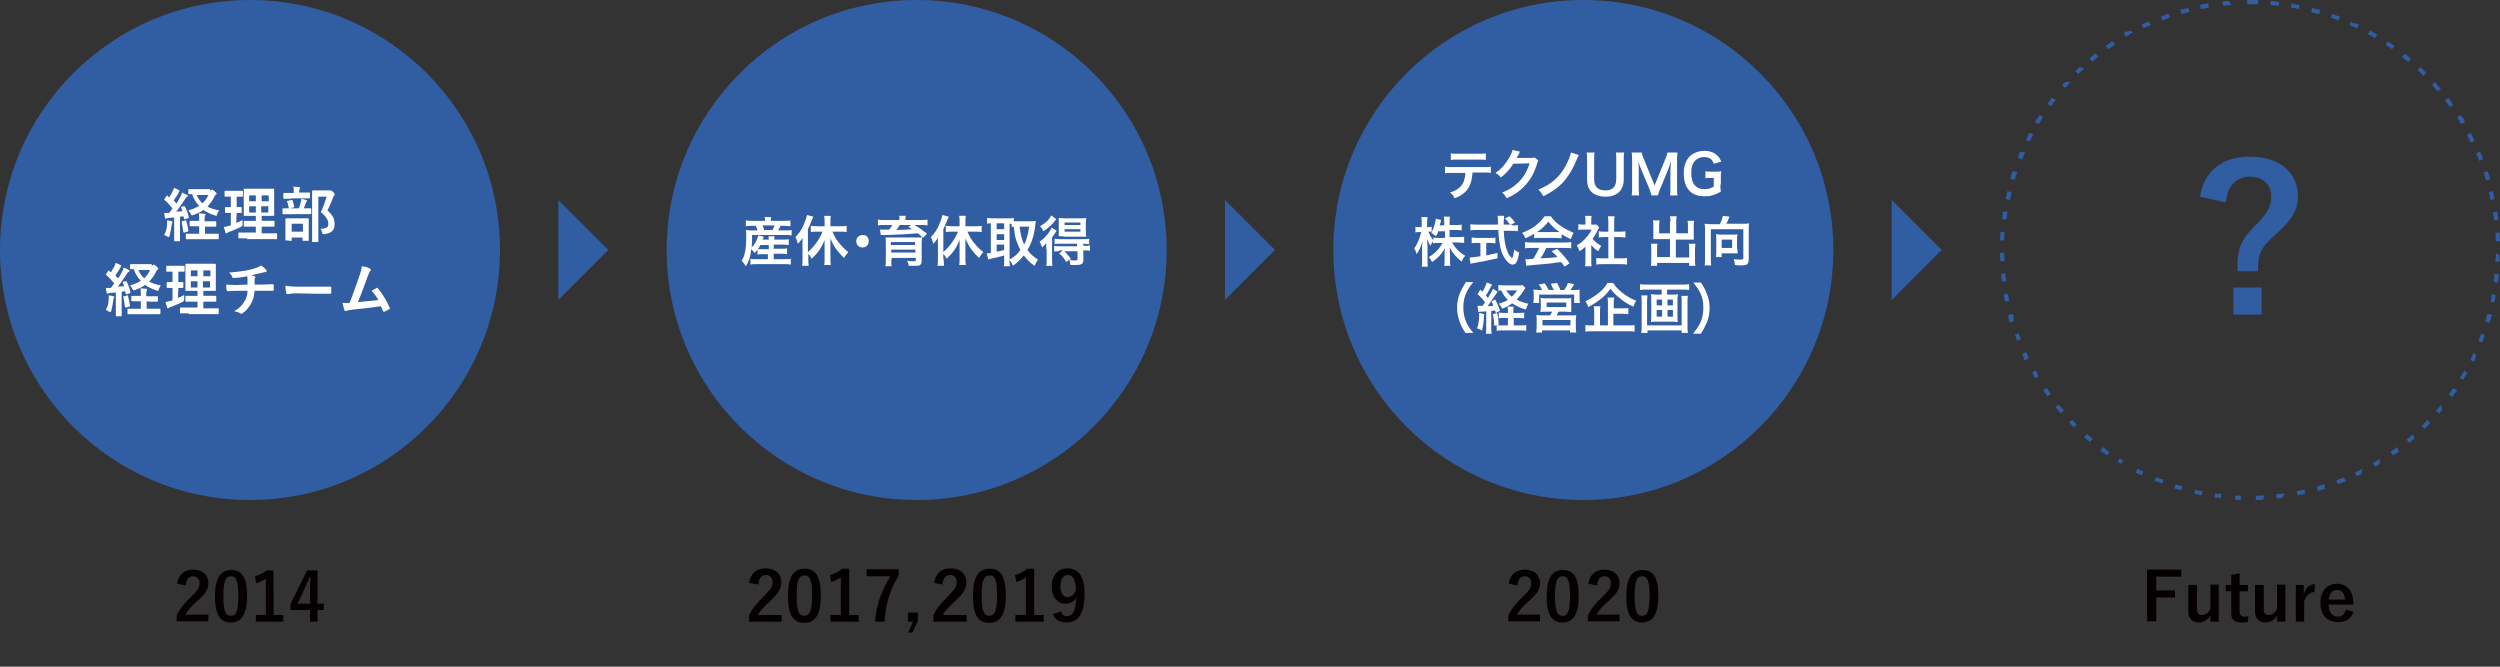
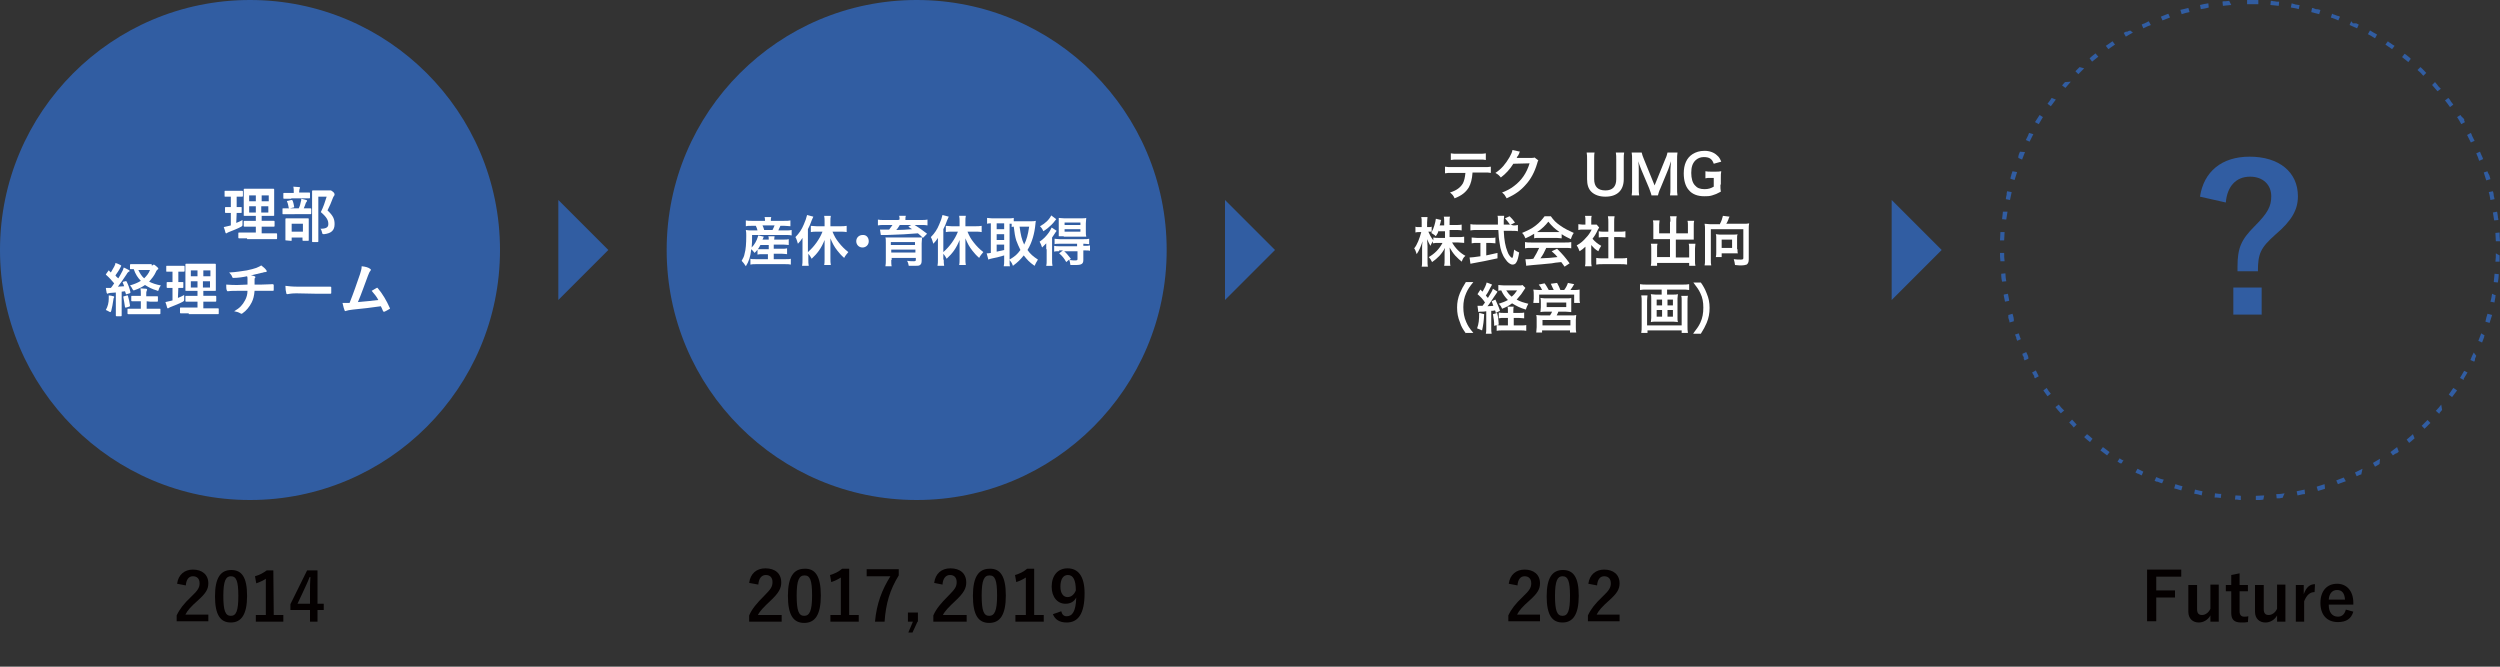
<svg xmlns="http://www.w3.org/2000/svg" version="1.1" id="レイヤー_1" x="0px" y="0px" viewBox="0 0 600 160" style="enable-background:new 0 0 600 160;" xml:space="preserve">
  <rect x="0" y="0" width="600" height="160" fill="#333333" stroke="none" />
  <style type="text/css">
	.st0{fill:#315DA2;}
	.st1{fill:#FFFFFF;}
	.st2{fill:#040000;}
	.st3{enable-background:new    ;}
</style>
  <polygon class="st0" points="146,60 134,48 134,72 " />
  <polygon class="st0" points="306,60 294,48 294,72 " />
  <g>
    <circle class="st0" cx="60" cy="60" r="60" />
  </g>
  <g>
-     <path class="st1" d="M44.1,49.5c0.2-0.1,0.2,0,0.3,0.1c0.4,0.8,0.7,1.6,0.9,2.5c0,0.2,0,0.2-0.2,0.3l-0.7,0.2   c-0.2,0.1-0.2,0-0.2-0.1L44,51.9L43.2,52v3.9c0,1.3,0,1.8,0,1.8c0,0.1,0,0.2-0.2,0.2h-1c-0.1,0-0.2,0-0.2-0.2c0-0.1,0-0.5,0-1.8   v-3.7l-1.3,0.1c-0.2,0-0.4,0.1-0.5,0.1s-0.1,0.1-0.2,0.1c-0.1,0-0.1-0.1-0.2-0.2c-0.1-0.4-0.1-0.7-0.2-1.2c0.4,0,0.8,0,1.2,0   c0.3-0.3,0.5-0.7,0.8-1.1c-0.6-0.7-1.2-1.4-1.9-2c-0.1-0.1-0.1-0.1-0.1-0.1s0-0.1,0.1-0.2L40,47c0.1-0.1,0.1-0.1,0.1-0.1   s0.1,0,0.1,0.1l0.4,0.4c0.3-0.5,0.5-0.9,0.8-1.4c0.2-0.4,0.3-0.6,0.3-0.9c0.4,0.1,0.8,0.3,1.2,0.5c0.1,0.1,0.2,0.1,0.2,0.2   c0,0.1-0.1,0.1-0.1,0.2c0-0.1,0,0-0.1,0.2c-0.4,0.8-0.8,1.3-1.2,1.9c0.2,0.3,0.4,0.5,0.7,0.7c0.3-0.5,0.6-1,0.9-1.6   c0.2-0.3,0.3-0.7,0.4-1c0.4,0.2,0.9,0.4,1.2,0.6c0.1,0.1,0.2,0.1,0.2,0.2c0,0.1,0,0.2-0.2,0.2c-0.1,0.1-0.3,0.2-0.5,0.6   c-0.7,1.1-1.5,2.2-2.1,3c0.5,0,1-0.1,1.5-0.1c-0.1-0.3-0.2-0.5-0.3-0.8c-0.1-0.1-0.1-0.2,0.1-0.3L44.1,49.5z M40.1,53.7   c0-0.3,0-0.5,0-0.8c0.3,0,0.8,0.1,1.1,0.2c0.2,0,0.2,0.1,0.2,0.2c0,0.1,0,0.1-0.1,0.2c0,0.1-0.1,0.2-0.1,0.5   c-0.1,0.8-0.3,1.8-0.5,2.6c-0.1,0.2-0.1,0.3-0.2,0.3c-0.1,0-0.1,0-0.3-0.1c-0.3-0.2-0.6-0.3-0.8-0.4C39.9,55.5,40.1,54.6,40.1,53.7   z M44.5,52.9c0.2,0,0.2,0,0.2,0.1c0.2,0.7,0.4,1.5,0.5,2.3c0,0.2,0,0.2-0.2,0.3l-0.7,0.2c-0.2,0.1-0.2,0-0.3-0.1   c-0.1-0.9-0.3-1.7-0.4-2.4c0-0.2,0-0.2,0.2-0.2L44.5,52.9z M49.2,54.3v1.8h1.3c1.3,0,1.8,0,1.8,0c0.2,0,0.2,0,0.2,0.1v1   c0,0.1,0,0.2-0.2,0.2c-0.1,0-0.5,0-1.8,0h-3.8c-1.3,0-1.8,0-1.9,0c-0.1,0-0.2,0-0.2-0.2v-1c0-0.1,0-0.1,0.2-0.1c0.1,0,0.5,0,1.9,0   h1.1v-1.8h-0.4c-1.2,0-1.6,0-1.7,0c-0.1,0-0.2,0-0.2-0.2v-0.9c0-0.1,0-0.2,0.2-0.2c0.1,0,0.5,0,1.7,0h0.4v-0.3c0-0.6,0-1.1-0.1-1.5   c0.5,0,0.9,0.1,1.4,0.1c0.1,0,0.2,0.1,0.2,0.2c0,0.1,0,0.2-0.1,0.3c-0.1,0.2-0.1,0.4-0.1,0.9v0.4H50c1.2,0,1.6,0,1.7,0   c0.2,0,0.2,0,0.2,0.2v0.9c0,0.1,0,0.2-0.2,0.2c-0.1,0-0.5,0-1.7,0h-0.8V54.3z M50.4,45.7c0.2,0,0.3,0,0.3-0.1   c0.1,0,0.1-0.1,0.2-0.1c0.1,0,0.3,0.1,0.6,0.4c0.4,0.3,0.5,0.5,0.5,0.6s0,0.1-0.2,0.2c-0.1,0.1-0.3,0.3-0.4,0.6   c-0.4,0.9-1,1.6-1.6,2.3c0.8,0.4,1.7,0.7,2.8,0.9c-0.2,0.3-0.4,0.6-0.5,1c-0.1,0.3-0.1,0.3-0.2,0.3c-0.1,0-0.2,0-0.3-0.1   c-1.1-0.3-2-0.8-2.8-1.3c-0.7,0.5-1.5,0.9-2.4,1.2c-0.2,0.1-0.3,0.1-0.3,0.1c-0.1,0-0.2-0.1-0.3-0.3c-0.2-0.4-0.3-0.6-0.6-0.9   c1-0.3,1.8-0.6,2.6-1.1c-0.7-0.7-1.3-1.6-1.7-2.8c-0.5,0-0.7,0-0.7,0c-0.1,0-0.2,0-0.2-0.1v-0.9c0-0.1,0-0.2,0.2-0.2   c0.1,0,0.5,0,1.8,0h3.2C50.4,45.4,50.4,45.7,50.4,45.7z M47.2,46.8c0.4,0.8,0.8,1.5,1.4,2c0.6-0.6,1.1-1.2,1.4-2H47.2z" />
    <path class="st1" d="M56.7,53.5c0.5-0.2,1-0.4,1.5-0.7c0,0.2,0,0.6,0,0.9c0,0.5,0,0.5-0.3,0.7c-0.9,0.5-2,0.9-3,1.3   c-0.2,0.1-0.4,0.2-0.4,0.2C54.4,56,54.4,56,54.3,56c-0.1,0-0.1,0-0.2-0.2c-0.1-0.4-0.2-0.8-0.4-1.3c0.4-0.1,0.8-0.2,1.3-0.3   l0.4-0.1v-3c-0.9,0-1.1,0-1.2,0c-0.1,0-0.2,0-0.2-0.2v-1c0-0.2,0-0.2,0.2-0.2c0.1,0,0.4,0,1.2,0v-2.5h-0.1c-0.9,0-1.2,0-1.3,0   s-0.1,0-0.1-0.2v-1c0-0.2,0-0.2,0.1-0.2s0.4,0,1.3,0h1.5c1,0,1.2,0,1.3,0s0.2,0,0.2,0.2v1c0,0.1,0,0.2-0.2,0.2c-0.1,0-0.4,0-1.3,0   v2.5c0.8,0,1,0,1.1,0s0.1,0,0.1,0.2v1c0,0.1,0,0.2-0.1,0.2s-0.3,0-1.1,0L56.7,53.5L56.7,53.5z M59.3,57.2c-1.4,0-1.9,0-1.9,0   c-0.1,0-0.2,0-0.2-0.2v-1c0-0.1,0-0.2,0.2-0.2c0.1,0,0.6,0,1.9,0h2.1v-1.4h-0.9c-1.3,0-1.7,0-1.8,0s-0.2,0-0.2-0.2v-1   c0-0.1,0-0.2,0.2-0.2c0.1,0,0.5,0,1.8,0h0.9v-1.2h-0.9c-1.3,0-1.7,0-1.8,0c-0.2,0-0.2,0-0.2-0.1s0-0.5,0-1.6V47c0-1,0-1.4,0-1.5   s0-0.2,0.2-0.2c0.1,0,0.5,0,1.8,0h3.3c1.3,0,1.7,0,1.8,0c0.1,0,0.2,0,0.2,0.2c0,0.1,0,0.5,0,1.5v3.1c0,1,0,1.5,0,1.6s0,0.1-0.2,0.1   c-0.1,0-0.5,0-1.8,0h-1V53h1.1c1.3,0,1.7,0,1.8,0s0.2,0,0.2,0.2v1c0,0.1,0,0.2-0.2,0.2c-0.1,0-0.5,0-1.8,0h-1.1V56h1.6   c1.4,0,1.9,0,1.9,0c0.1,0,0.2,0,0.2,0.2v1c0,0.1,0,0.2-0.2,0.2c-0.1,0-0.6,0-1.9,0h-5.1C59.3,57.4,59.3,57.2,59.3,57.2z M61.4,48.3   v-1.4h-1.6v1.4H61.4z M61.4,51v-1.5h-1.6V51H61.4z M62.8,46.9v1.4h1.7v-1.4H62.8z M64.4,49.5h-1.7V51h1.7V49.5z" />
    <path class="st1" d="M69.7,51.4c-1.3,0-1.7,0-1.8,0c-0.1,0-0.1,0-0.1-0.2v-1c0-0.1,0-0.2,0.1-0.2s0.5,0,1.8,0h2   c0.3-0.6,0.4-1.1,0.5-1.6c0.1-0.2,0.1-0.4,0.1-0.7c0.4,0.1,0.9,0.2,1.2,0.3c0.1,0,0.2,0.1,0.2,0.2c0,0.1-0.1,0.2-0.1,0.2   c-0.1,0.1-0.1,0.2-0.2,0.3c-0.1,0.4-0.3,0.8-0.5,1.3c1.1,0,1.5,0,1.6,0s0.2,0,0.2,0.2v1c0,0.1,0,0.2-0.2,0.2c-0.1,0-0.5,0-1.8,0   H69.7z M69.9,47.7c-1.2,0-1.6,0-1.7,0s-0.2,0-0.2-0.2v-1c0-0.2,0-0.2,0.2-0.2c0.1,0,0.5,0,1.7,0h0.6V46c0-0.5,0-0.8-0.1-1.2   c0.5,0,0.9,0.1,1.4,0.1c0.1,0,0.2,0.1,0.2,0.1c0,0.1,0,0.2-0.1,0.3c0,0.1-0.1,0.3-0.1,0.7v0.2h0.7c1.2,0,1.6,0,1.7,0s0.2,0,0.2,0.2   v1c0,0.1,0,0.2-0.2,0.2c-0.1,0-0.5,0-1.7,0h-2.6V47.7z M68.7,57.7c-0.1,0-0.2,0-0.2-0.1s0-0.4,0-2.4v-1c0-1.1,0-1.5,0-1.6   s0-0.2,0.2-0.2c0.1,0,0.5,0,1.6,0h2c1.1,0,1.5,0,1.6,0c0.2,0,0.2,0,0.2,0.2c0,0.1,0,0.5,0,1.4v1.2c0,1.9,0,2.3,0,2.4   c0,0.2,0,0.2-0.2,0.2h-1.1c-0.1,0-0.2,0-0.2-0.2V57H70v0.7c0,0.1,0,0.1-0.2,0.1L68.7,57.7C68.7,57.8,68.7,57.7,68.7,57.7z M69.6,50   c-0.2,0.1-0.2,0-0.3-0.1c-0.1-0.5-0.2-1.1-0.4-1.5c-0.1-0.2,0-0.2,0.2-0.2l0.8-0.2c0.2,0,0.2,0,0.3,0.1c0.2,0.4,0.3,1,0.4,1.5   c0,0.2,0,0.2-0.2,0.2L69.6,50z M70,55.6h2.7v-1.9H70V55.6z M78.9,45.7c0.2,0,0.3,0,0.3,0c0.1,0,0.1,0,0.2,0s0.2,0.1,0.6,0.4   c0.3,0.3,0.3,0.5,0.3,0.6s-0.1,0.2-0.1,0.3c-0.1,0.1-0.2,0.2-0.3,0.5c-0.4,1.1-0.8,2-1.3,3c1.4,1.3,1.7,2.1,1.7,3.3   c0,1.5-0.8,2.2-2.5,2.4c-0.4,0-0.4,0-0.5-0.4s-0.2-0.7-0.4-0.9c1.3,0,1.9-0.3,1.9-1.1c0-0.9-0.3-1.6-1.8-2.9c0.6-1.2,1-2.4,1.4-3.7   h-2V55c0,1.9,0,2.9,0,2.9c0,0.1,0,0.2-0.2,0.2h-1.1c-0.2,0-0.2,0-0.2-0.2c0-0.1,0-1,0-2.9v-6.1c0-1.9,0-2.9,0-3s0-0.2,0.2-0.2   c0.1,0,0.5,0,1.2,0C76.3,45.7,78.9,45.7,78.9,45.7z" />
    <path class="st1" d="M30.1,67.5c0.2-0.1,0.2,0,0.3,0.1c0.4,0.8,0.7,1.6,0.9,2.5c0,0.2,0,0.2-0.2,0.3l-0.7,0.2   c-0.2,0.1-0.2,0-0.2-0.1L30,69.9L29.2,70v3.9c0,1.3,0,1.8,0,1.8c0,0.1,0,0.2-0.2,0.2h-1c-0.1,0-0.2,0-0.2-0.2c0-0.1,0-0.5,0-1.8   v-3.7l-1.3,0.1c-0.2,0-0.4,0.1-0.5,0.1s-0.1,0.1-0.2,0.1s-0.1-0.1-0.2-0.2c-0.1-0.4-0.1-0.7-0.2-1.2c0.4,0,0.8,0,1.2,0   c0.3-0.3,0.5-0.7,0.8-1.1c-0.6-0.7-1.2-1.4-1.9-2c-0.1-0.1-0.1-0.1-0.1-0.1s0-0.1,0.1-0.2L26,65c0.1-0.1,0.1-0.1,0.1-0.1   s0.1,0,0.1,0.1l0.4,0.4c0.3-0.5,0.5-0.9,0.8-1.4c0.2-0.4,0.3-0.6,0.3-0.9c0.4,0.1,0.8,0.3,1.2,0.5c0.1,0.1,0.2,0.1,0.2,0.2   c0,0.1-0.1,0.1-0.1,0.2c0-0.1,0,0-0.1,0.2c-0.4,0.8-0.8,1.3-1.2,1.9c0.2,0.3,0.4,0.5,0.7,0.7c0.3-0.5,0.6-1,0.9-1.6   c0.2-0.3,0.3-0.7,0.4-1c0.4,0.2,0.9,0.4,1.2,0.6c0.1,0.1,0.2,0.1,0.2,0.2s0,0.2-0.2,0.2c-0.1,0.1-0.3,0.2-0.5,0.6   c-0.7,1.1-1.5,2.2-2.1,3c0.5,0,1-0.1,1.5-0.1c-0.1-0.3-0.2-0.5-0.3-0.8c-0.1-0.1-0.1-0.2,0.1-0.3L30.1,67.5z M26.1,71.7   c0-0.3,0-0.5,0-0.8c0.3,0,0.8,0.1,1.1,0.2c0.2,0,0.2,0.1,0.2,0.2s0,0.1-0.1,0.2c0,0.1-0.1,0.2-0.1,0.5c-0.1,0.8-0.3,1.8-0.5,2.6   c-0.1,0.2-0.1,0.3-0.2,0.3s-0.1,0-0.3-0.1c-0.3-0.2-0.6-0.3-0.8-0.4C25.9,73.5,26.1,72.6,26.1,71.7z M30.5,70.9   c0.2,0,0.2,0,0.2,0.1c0.2,0.7,0.4,1.5,0.5,2.3c0,0.2,0,0.2-0.2,0.3l-0.7,0.2c-0.2,0.1-0.2,0-0.3-0.1c-0.1-0.9-0.3-1.7-0.4-2.4   c0-0.2,0-0.2,0.2-0.2L30.5,70.9z M35.2,72.3v1.8h1.3c1.3,0,1.8,0,1.8,0c0.2,0,0.2,0,0.2,0.1v1c0,0.1,0,0.2-0.2,0.2   c-0.1,0-0.5,0-1.8,0h-3.8c-1.3,0-1.8,0-1.9,0s-0.2,0-0.2-0.2v-1c0-0.1,0-0.1,0.2-0.1c0.1,0,0.5,0,1.9,0h1.1v-1.8h-0.4   c-1.2,0-1.6,0-1.7,0s-0.2,0-0.2-0.2v-0.9c0-0.1,0-0.2,0.2-0.2c0.1,0,0.5,0,1.7,0h0.4v-0.3c0-0.6,0-1.1-0.1-1.5   c0.5,0,0.9,0.1,1.4,0.1c0.1,0,0.2,0.1,0.2,0.2s0,0.2-0.1,0.3c-0.1,0.2-0.1,0.4-0.1,0.9v0.4H36c1.2,0,1.6,0,1.7,0   c0.2,0,0.2,0,0.2,0.2v0.9c0,0.1,0,0.2-0.2,0.2c-0.1,0-0.5,0-1.7,0L35.2,72.3L35.2,72.3z M36.4,63.7c0.2,0,0.3,0,0.3-0.1   c0.1,0,0.1-0.1,0.2-0.1c0.1,0,0.3,0.1,0.6,0.4c0.4,0.3,0.5,0.5,0.5,0.6s0,0.1-0.2,0.2c-0.1,0.1-0.3,0.3-0.4,0.6   c-0.4,0.9-1,1.6-1.6,2.3c0.8,0.4,1.7,0.7,2.8,0.9c-0.2,0.3-0.4,0.6-0.5,1c-0.1,0.3-0.1,0.3-0.2,0.3c-0.1,0-0.2,0-0.3-0.1   c-1.1-0.3-2-0.8-2.8-1.3c-0.7,0.5-1.5,0.9-2.4,1.2c-0.2,0.1-0.3,0.1-0.3,0.1c-0.1,0-0.2-0.1-0.3-0.3c-0.2-0.4-0.3-0.6-0.6-0.9   c1-0.3,1.8-0.6,2.6-1.1c-0.7-0.7-1.3-1.6-1.7-2.8c-0.5,0-0.7,0-0.7,0c-0.1,0-0.2,0-0.2-0.1v-0.9c0-0.1,0-0.2,0.2-0.2   c0.1,0,0.5,0,1.8,0h3.2C36.4,63.4,36.4,63.7,36.4,63.7z M33.2,64.8c0.4,0.8,0.8,1.5,1.4,2c0.6-0.6,1.1-1.2,1.4-2H33.2z" />
    <path class="st1" d="M42.7,71.5c0.5-0.2,1-0.4,1.5-0.7c0,0.2,0,0.6,0,0.9c0,0.5,0,0.5-0.3,0.7c-0.9,0.5-2,0.9-3,1.3   c-0.2,0.1-0.4,0.2-0.4,0.2C40.4,74,40.4,74,40.3,74c-0.1,0-0.1,0-0.2-0.2c-0.1-0.4-0.2-0.8-0.4-1.3c0.4-0.1,0.8-0.2,1.3-0.3   l0.4-0.1v-3c-0.9,0-1.1,0-1.2,0c-0.1,0-0.2,0-0.2-0.2v-1c0-0.2,0-0.2,0.2-0.2c0.1,0,0.4,0,1.2,0v-2.5h-0.1c-0.9,0-1.2,0-1.3,0   s-0.1,0-0.1-0.2v-1c0-0.2,0-0.2,0.1-0.2s0.4,0,1.3,0h1.5c1,0,1.2,0,1.3,0s0.2,0,0.2,0.2v1c0,0.1,0,0.2-0.2,0.2c-0.1,0-0.4,0-1.3,0   v2.5c0.8,0,1,0,1.1,0s0.1,0,0.1,0.2v1c0,0.1,0,0.2-0.1,0.2s-0.3,0-1.1,0L42.7,71.5L42.7,71.5z M45.3,75.2c-1.4,0-1.9,0-1.9,0   c-0.1,0-0.2,0-0.2-0.2v-1c0-0.1,0-0.2,0.2-0.2c0.1,0,0.6,0,1.9,0h2.1v-1.4h-0.9c-1.3,0-1.7,0-1.8,0s-0.2,0-0.2-0.2v-1   c0-0.1,0-0.2,0.2-0.2c0.1,0,0.5,0,1.8,0h0.9v-1.2h-0.9c-1.3,0-1.7,0-1.8,0c-0.2,0-0.2,0-0.2-0.1s0-0.5,0-1.6V65c0-1,0-1.4,0-1.5   s0-0.2,0.2-0.2c0.1,0,0.5,0,1.8,0h3.3c1.3,0,1.7,0,1.8,0s0.2,0,0.2,0.2c0,0.1,0,0.5,0,1.5v3.1c0,1,0,1.5,0,1.6s0,0.1-0.2,0.1   c-0.1,0-0.5,0-1.8,0h-1V71h1.1c1.3,0,1.7,0,1.8,0s0.2,0,0.2,0.2v1c0,0.1,0,0.2-0.2,0.2c-0.1,0-0.5,0-1.8,0h-1.1V74h1.6   c1.4,0,1.9,0,1.9,0c0.1,0,0.2,0,0.2,0.2v1c0,0.1,0,0.2-0.2,0.2c-0.1,0-0.6,0-1.9,0h-5.1C45.3,75.4,45.3,75.2,45.3,75.2z M47.4,66.3   v-1.4h-1.6v1.4H47.4z M47.4,69v-1.5h-1.6V69H47.4z M48.8,64.9v1.4h1.7v-1.4H48.8z M50.4,67.5h-1.7V69h1.7V67.5z" />
    <path class="st1" d="M59.4,68.3c0-0.4,0-1,0-1.4c0-0.2,0-0.4-0.1-0.6c-0.9,0.2-2.2,0.4-3.3,0.4c-0.2,0-0.3-0.2-0.3-0.3   c-0.1-0.3-0.3-0.6-0.7-1c1.8-0.1,2.8-0.3,4.2-0.5c1-0.2,1.7-0.4,2.3-0.6c0.7-0.3,0.9-0.4,1.2-0.6c0.5,0.4,0.9,0.7,1.1,1   c0.1,0.1,0.2,0.2,0.2,0.4c0,0.2-0.1,0.2-0.4,0.2c-0.3,0-0.6,0.2-0.9,0.2c-0.9,0.2-1.7,0.4-2.5,0.6c0.4,0,0.7,0.1,0.9,0.2   c0.1,0,0.2,0.1,0.2,0.2s0,0.1-0.1,0.2s-0.1,0.3-0.1,0.5c0,0.3,0,0.6,0,1.1h1.7c0.9,0,2.1-0.1,2.7-0.1c0.1,0,0.1,0.1,0.2,0.2   c0,0.4,0,0.8,0,1.1c0,0.2,0,0.3-0.2,0.3c-0.9,0-1.7,0-2.7,0h-1.7c-0.1,1.2-0.3,2-0.7,2.8c-0.5,1-1.3,2-2.2,2.6   c-0.1,0.1-0.2,0.1-0.2,0.1c-0.1,0-0.2,0-0.3-0.1c-0.5-0.3-1-0.4-1.5-0.5c1.4-0.8,2-1.5,2.6-2.6c0.4-0.7,0.6-1.5,0.6-2.3h-2.5   c-0.5,0-1.5,0-2.2,0.1c-0.2,0-0.2-0.1-0.3-0.3c-0.1-0.3-0.1-0.8-0.1-1.3c1,0.1,2,0.1,2.7,0.1L59.4,68.3L59.4,68.3z" />
    <path class="st1" d="M71.1,70.4c-1.4,0-1.9,0.2-2.1,0.2s-0.3-0.1-0.3-0.3c-0.1-0.3-0.2-1-0.2-1.7c0.9,0.1,1.6,0.2,3,0.2H76   c1.1,0,2.1,0,3.2,0c0.2,0,0.3,0,0.3,0.2c0,0.4,0,0.9,0,1.3c0,0.2-0.1,0.2-0.3,0.2c-1.1,0-2.1,0-3.1,0L71.1,70.4L71.1,70.4z" />
    <path class="st1" d="M88.8,64.5c0.1,0.1,0.2,0.1,0.2,0.2s0,0.2-0.1,0.3c-0.3,0.3-0.4,0.8-0.6,1.2c-0.8,2.1-1.5,4.2-2.4,6.3   c2.2-0.2,3.3-0.3,4.9-0.5c-0.4-0.8-1-1.5-1.6-2.2c0.4-0.2,0.8-0.5,1.2-0.7c0.2-0.1,0.2,0,0.3,0.1c1.1,1.3,2.1,3,2.8,4.6   c0,0.1,0.1,0.1,0.1,0.2s-0.1,0.2-0.2,0.2c-0.3,0.2-0.7,0.4-1.1,0.6c-0.1,0-0.1,0-0.2,0s-0.2-0.1-0.2-0.2c-0.2-0.4-0.3-0.8-0.5-1.1   c-2.2,0.3-4.4,0.6-6.7,0.8c-0.9,0.1-1.3,0.2-1.6,0.3c-0.2,0.1-0.3,0.1-0.4-0.1s-0.3-0.9-0.5-1.8c0.6,0,1.1,0,1.7,0   c1-2.5,1.7-4.6,2.5-6.9c0.2-0.7,0.4-1.2,0.4-1.9C87.8,64,88.4,64.2,88.8,64.5z" />
  </g>
  <g>
    <circle class="st0" cx="220" cy="60" r="60" />
  </g>
  <g>
-     <circle class="st0" cx="380" cy="60" r="60" />
-   </g>
+     </g>
  <g>
    <path class="st2" d="M42.5,140.1c0.3-2.2,1.8-3.4,3.8-3.4c2.2,0,3.7,1.2,3.7,3.3c0,1.4-0.6,2.4-2.5,4.1c-1.7,1.5-2.5,2.4-3,3.4H50   v1.6h-7.6v-1.4c0.7-1.5,1.7-2.8,3.5-4.5c1.6-1.5,2-2.2,2-3.2c0-1.1-0.6-1.7-1.6-1.7s-1.6,0.8-1.7,2.2L42.5,140.1z" />
    <path class="st2" d="M59.3,143c0,4.5-1.4,6.4-3.9,6.4s-3.8-1.8-3.8-6.3s1.4-6.3,3.9-6.3S59.3,138.5,59.3,143z M53.6,143   c0,3.6,0.5,4.8,1.8,4.8s1.8-1.2,1.8-4.8s-0.5-4.7-1.8-4.7C54.2,138.3,53.6,139.4,53.6,143z" />
    <path class="st2" d="M65.7,147.6H68v1.6h-6.6v-1.6h2.4v-8.7c-0.6,0.4-1.4,0.8-2.3,1.1l-0.3-1.7c1.1-0.3,2-0.8,2.8-1.4h1.6   L65.7,147.6L65.7,147.6z" />
    <path class="st2" d="M76.2,144.9h1.5v1.5h-1.5v2.8h-1.8v-2.8h-4.7V145l4-8.1h2.5V144.9z M74.4,142.2c0-1.3,0-2.5,0.1-3.7h-0.2   c-0.4,1.1-0.9,2.1-1.4,3.2l-1.5,3.2h3V142.2z" />
  </g>
  <g>
    <path class="st2" d="M362.1,140.1c0.3-2.2,1.8-3.4,3.8-3.4c2.2,0,3.7,1.2,3.7,3.3c0,1.4-0.6,2.4-2.5,4.1c-1.7,1.5-2.5,2.4-3,3.4   h5.5v1.6H362v-1.4c0.7-1.5,1.7-2.8,3.5-4.5c1.6-1.5,2-2.2,2-3.2c0-1.1-0.6-1.7-1.6-1.7s-1.6,0.8-1.7,2.2L362.1,140.1z" />
    <path class="st2" d="M378.9,143c0,4.5-1.4,6.4-3.9,6.4s-3.8-1.8-3.8-6.3s1.4-6.3,3.9-6.3S378.9,138.5,378.9,143z M373.2,143   c0,3.6,0.5,4.8,1.8,4.8s1.8-1.2,1.8-4.8s-0.5-4.7-1.8-4.7C373.8,138.3,373.2,139.4,373.2,143z" />
  </g>
  <g>
    <path class="st2" d="M381.2,140.1c0.3-2.2,1.8-3.4,3.8-3.4c2.2,0,3.7,1.2,3.7,3.3c0,1.4-0.6,2.4-2.5,4.1c-1.7,1.5-2.5,2.4-3,3.4   h5.5v1.6h-7.6v-1.4c0.7-1.5,1.7-2.8,3.5-4.5c1.6-1.5,2-2.2,2-3.2c0-1.1-0.6-1.7-1.6-1.7s-1.6,0.8-1.7,2.2L381.2,140.1z" />
-     <path class="st2" d="M398,143c0,4.5-1.4,6.4-3.9,6.4s-3.8-1.8-3.8-6.3s1.4-6.3,3.9-6.3S398,138.5,398,143z M392.3,143   c0,3.6,0.5,4.8,1.8,4.8s1.8-1.2,1.8-4.8s-0.5-4.7-1.8-4.7C392.9,138.3,392.3,139.4,392.3,143z" />
  </g>
  <g>
    <path class="st2" d="M523.5,138.4h-6v3.3h4.5v1.7h-4.5v5.7h-2.2v-12.4h8.2V138.4z" />
    <path class="st2" d="M532.5,149.2h-2v-1.5c-0.6,1.1-1.7,1.7-2.8,1.7c-1.4,0-2.5-0.9-2.5-2.6v-6.4h2.1v5.8c0,1,0.4,1.4,1.2,1.4   s1.6-0.6,2-1.5v-5.8h2V149.2L532.5,149.2z" />
    <path class="st2" d="M537.5,140.4h2v1.5h-2v4.8c0,0.9,0.4,1.3,1.1,1.3c0.3,0,0.7,0,1-0.1l-0.1,1.4c-0.6,0.1-1,0.1-1.6,0.1   c-1.7,0-2.4-0.7-2.4-2.3v-5.2h-1.3v-1.5h1.3V138l2-0.4V140.4z" />
    <path class="st2" d="M548.5,149.2h-2v-1.5c-0.6,1.1-1.7,1.7-2.8,1.7c-1.4,0-2.5-0.9-2.5-2.6v-6.4h2.1v5.8c0,1,0.4,1.4,1.2,1.4   s1.6-0.6,2-1.5v-5.8h2V149.2L548.5,149.2z" />
    <path class="st2" d="M555.5,142.1c-1.1,0-1.9,0.7-2.5,2.2v4.9h-2v-8.8h1.9v2.2c0.6-1.7,1.5-2.4,2.7-2.4L555.5,142.1z" />
    <path class="st2" d="M558.9,145.2c0,1.7,0.8,2.8,2.2,2.8c0.9,0,1.6-0.5,1.9-1.7l1.8,0.5c-0.5,1.7-1.7,2.5-3.7,2.5   c-2.6,0-4.2-1.7-4.2-4.6c0-2.9,1.6-4.6,4-4.6c2.2,0,3.9,1.6,3.9,4.6v0.4h-5.9V145.2z M562.8,143.9c-0.1-1.5-0.7-2.3-1.9-2.3   s-1.9,0.9-2,2.3H562.8z" />
  </g>
  <polygon class="st0" points="466,60 454,48 454,72 " />
  <g>
    <path class="st0" d="M540,0L540,0L540,0C540,0,539.9,0,540,0C539.9,0,539.9,0,540,0C539.9,0,539.9,0,540,0C539.9,0,539.9,0,540,0   C539.9,0,539.9,0,540,0L540,0L540,0L540,0L540,0L540,0L540,0L540,0L540,0L540,0L540,0L540,0L540,0L540,0L540,0L540,0L540,0L540,0   L540,0L540,0L540,0L540,0L540,0L540,0L540,0L540,0L540,0L540,0L540,0L540,0L540,0L540,0L540,0L540,0L540,0L540,0L540,0L540,0L540,0   L540,0L540,0L540,0L540,0L540,0L540,0L540,0L540,0L540,0L540,0L540,0L540,0L540,0L540,0L540,0L540,0L540,0L540,0L540,0L540,0L540,0   L540,0L540,0L540,0L540,0L540,0L540,0L540,0L540,0L540,0L540,0L540,0L540,0L540,0L540,0c-0.1,0-0.1,0-0.2,0l0,0l0,0l0,0l0,0l0,0   l0,0l0,0l0,0l0,0l0,0l0,0c0,0,0,0-0.1,0l0,0l0,0l0,0h-0.1l0,0c-0.1,0-0.2,0-0.3,0v1c0.7,0,1.3,0,2,0V0H540L540,0z M535,0.2   c-0.3,0-0.6,0.1-0.9,0.1l0,0H534l0,0l0,0l0,0l0,0l0,0l0,0l0,0l0,0l0,0l0,0l0,0l0,0l0,0l0,0l0,0l0,0l0,0l0,0l0,0l0,0l0,0l0,0   c0,0,0,0-0.1,0l0,0l0,0l0,0c-0.2,0-0.4,0-0.5,0.1l0.1,1c0.6-0.1,1.3-0.1,2-0.2L535,0.2L535,0.2z M530,0.8c-0.7,0.1-1.3,0.2-2,0.4   l0,0l0,0l0.2,1c0.6-0.1,1.3-0.2,1.9-0.4L530,0.8L530,0.8z M525.2,1.9c-0.5,0.1-1,0.3-1.6,0.4l0,0l0,0l0,0l0,0l0,0l0,0l0,0l0,0   c0,0,0,0-0.1,0l0,0c-0.1,0-0.1,0-0.2,0.1l0.3,1c0.6-0.2,1.3-0.4,1.9-0.5L525.2,1.9L525.2,1.9z M520.4,3.3c-0.1,0-0.2,0.1-0.3,0.1   l0,0l0,0l0,0l0,0l0,0l0,0l0,0l0,0l0,0l0,0c-0.5,0.2-1,0.4-1.5,0.6l0.4,0.9c0.6-0.2,1.2-0.5,1.8-0.7L520.4,3.3L520.4,3.3z    M515.7,5.1c-0.4,0.2-0.8,0.4-1.2,0.6l0,0l0,0l0,0l0,0l0,0l0,0l0,0l0,0c0,0,0,0-0.1,0l0,0c-0.1,0.1-0.3,0.1-0.4,0.2l0.4,0.9   c0.6-0.3,1.2-0.6,1.8-0.8L515.7,5.1L515.7,5.1z M511.2,7.3l-0.1,0.1l0,0c0,0,0,0-0.1,0l0,0l0,0l0,0l0,0l0,0l0,0l0,0l0,0l0,0l0,0   l0,0l0,0l0,0l0,0c0,0,0,0-0.1,0l0,0c-0.1,0.1-0.3,0.2-0.4,0.2l0,0c0,0,0,0-0.1,0l0,0l0,0l0,0c0,0,0,0-0.1,0l0,0l0,0l0,0l0,0l0,0   l0,0l0,0l0,0l0,0l0,0l0,0l0,0c0,0,0,0-0.1,0l0,0c-0.2,0.1-0.3,0.2-0.5,0.3l0.5,0.9c0.6-0.3,1.1-0.7,1.7-1L511.2,7.3L511.2,7.3z    M507,9.9C507,9.9,506.9,9.9,507,9.9C506.9,9.9,506.9,9.9,507,9.9C506.9,9.9,506.9,9.9,507,9.9C506.9,10,506.9,10,507,9.9   c-0.6,0.4-1.1,0.8-1.6,1.1l0.6,0.8c0.5-0.4,1.1-0.7,1.6-1.1L507,9.9L507,9.9z M502.9,12.8L502.9,12.8   C502.9,12.9,502.9,12.9,502.9,12.8C502.9,12.9,502.9,12.9,502.9,12.8C502.9,12.9,502.9,12.9,502.9,12.8   C502.9,12.9,502.8,12.9,502.9,12.8C502.8,12.9,502.8,12.9,502.9,12.8C502.8,12.9,502.8,12.9,502.9,12.8   C502.8,12.9,502.8,12.9,502.9,12.8c-0.1,0.1-0.1,0.1-0.1,0.1l0,0l0,0l0,0l0,0l0,0c-0.5,0.4-0.9,0.7-1.3,1.1l0.6,0.8   c0.5-0.4,1-0.8,1.5-1.2L502.9,12.8L502.9,12.8z M499.1,16.1c-0.1,0.1-0.3,0.3-0.4,0.4l0,0l0,0l0,0l0,0l0,0l0,0l0,0l0,0l0,0l0,0l0,0   l0,0l0,0l0,0l0,0l0,0l0,0l0,0l0,0l0,0l0,0l0,0l0,0l0,0l0,0l0,0l0,0l0,0l0,0l0,0c-0.2,0.2-0.4,0.4-0.6,0.6l0.7,0.7   c0.5-0.5,0.9-0.9,1.4-1.4L499.1,16.1L499.1,16.1z M495.6,19.7c-0.3,0.3-0.5,0.6-0.7,0.8l0,0l0,0l0,0l0,0l0,0l0,0l0,0l0,0l0,0l0,0   l0,0l0,0l0,0l0,0l0,0l0,0l0,0l0,0l0,0l0,0l0,0l0,0l0,0l0,0l0,0l0,0l0,0l0,0l0,0l0,0l0,0l0,0l0,0l0,0l0,0l0,0l0,0l0,0l0,0l0,0l0,0   l0,0l0,0l0,0l0,0l0,0l0,0l0,0l0,0l0.8,0.6c0.4-0.5,0.9-1,1.3-1.5L495.6,19.7L495.6,19.7z M492.4,23.5c-0.1,0.2-0.3,0.4-0.4,0.6l0,0   l0,0l0,0l0,0l0,0l0,0l0,0l0,0l0,0l0,0l0,0l0,0l0,0l0,0l0,0l0,0l0,0l0,0l0,0l0,0c-0.2,0.3-0.4,0.5-0.6,0.8l0,0l0.8,0.6   c0.4-0.5,0.8-1.1,1.2-1.6L492.4,23.5L492.4,23.5z M489.5,27.6c-0.4,0.6-0.7,1.1-1.1,1.7l0.9,0.5c0.3-0.6,0.7-1.1,1-1.7L489.5,27.6   L489.5,27.6z M487,31.9c-0.1,0.2-0.2,0.3-0.2,0.5l0,0l0,0l0,0l0,0l0,0l0,0l0,0l0,0l0,0l0,0l0,0l0,0c-0.2,0.4-0.4,0.8-0.6,1.2   l0.9,0.4c0.3-0.6,0.6-1.2,0.9-1.8L487,31.9L487,31.9z M484.8,36.4c-0.2,0.4-0.3,0.7-0.4,1.1l0,0c0,0,0,0,0,0.1l0,0l0,0l0,0   c0,0,0,0,0,0.1l0,0l0,0l0,0l0,0l0,0l0,0l0,0l0,0l0,0l0,0l0,0l0,0l0,0c0,0,0,0,0,0.1l0,0l0,0l0,0l0,0l0,0l0,0l0,0l0,0l0,0l0,0l0,0   l0,0l0,0l0,0l0,0l0,0l0,0l0,0l0,0l0,0l0,0l0,0l0,0l0,0c0,0,0,0,0,0.1l0,0l0,0l0.9,0.4c0.2-0.6,0.5-1.2,0.7-1.8L484.8,36.4   L484.8,36.4z M483,41.1c-0.1,0.3-0.2,0.6-0.3,0.9l0,0l0,0l0,0l0,0l0,0l0,0l0,0l0,0c0,0,0,0,0,0.1l0,0c-0.1,0.3-0.2,0.5-0.2,0.8   l1,0.3c0.2-0.6,0.4-1.3,0.6-1.9L483,41.1L483,41.1z M481.7,45.9c0,0.2-0.1,0.4-0.1,0.5l0,0v0.1l0,0v0.1l0,0v0.1l0,0   c-0.1,0.4-0.2,0.8-0.2,1.1l1,0.2c0.1-0.6,0.3-1.3,0.4-1.9L481.7,45.9L481.7,45.9z M480.7,50.8c0,0.3-0.1,0.6-0.1,0.9l0,0l0,0l0,0   l0,0l0,0l0,0l0,0l0,0l0,0l0,0l0,0l0,0l0,0l0,0l0,0l0,0c0,0.3-0.1,0.6-0.1,0.9l1,0.1c0.1-0.6,0.2-1.3,0.3-1.9H480.7L480.7,50.8z    M480.1,55.7c0,0.7-0.1,1.3-0.1,2h1c0-0.7,0.1-1.3,0.1-2H480.1L480.1,55.7z M481,60.7h-1c0,0.7,0,1.3,0.1,2l0,0l0,0h1   C481,62,481,61.4,481,60.7L481,60.7z M481.3,65.6l-1,0.1c0,0.1,0,0.2,0,0.4l0,0c0,0,0,0,0,0.1l0,0l0,0l0,0l0,0l0,0l0,0l0,0l0,0l0,0   l0,0c0,0.5,0.1,1,0.2,1.4l1-0.1C481.4,66.9,481.3,66.3,481.3,65.6L481.3,65.6z M481.9,70.5l-1,0.2c0,0.1,0,0.2,0,0.2l0,0l0,0l0,0   l0,0l0,0l0,0l0,0l0,0l0,0l0,0l0,0l0,0l0,0l0,0c0.1,0.5,0.2,1,0.3,1.5l1-0.2C482.2,71.8,482,71.2,481.9,70.5L481.9,70.5z M483,75.3   l-1,0.3c0,0.1,0,0.1,0,0.2l0,0l0,0l0,0c0,0,0,0,0,0.1l0,0l0,0l0,0l0,0l0,0l0,0l0,0l0,0l0,0l0,0l0,0l0,0l0,0l0,0c0,0,0,0,0,0.1l0,0   l0,0l0,0c0,0,0,0,0,0.1l0,0l0,0l0,0c0,0,0,0,0,0.1l0,0v0.1l0,0c0,0.1,0,0.1,0.1,0.2l0,0v0.1l0,0c0.1,0.3,0.2,0.5,0.2,0.8l1-0.3   C483.4,76.6,483.2,75.9,483,75.3L483,75.3z M484.5,80l-0.9,0.3c0.1,0.2,0.2,0.5,0.3,0.7l0,0l0,0l0,0c0,0,0,0,0,0.1l0,0l0,0l0,0l0,0   l0,0l0,0l0,0l0,0l0,0l0,0l0,0l0,0l0,0l0,0l0,0l0,0l0,0l0,0c0,0,0,0,0,0.1l0,0l0,0l0,0c0.1,0.2,0.1,0.3,0.2,0.5l0,0c0,0,0,0,0,0.1   l0,0l0,0l0,0l0,0l0,0l0,0l0,0l0,0l0,0l0,0l0,0l0,0l0,0l0,0l0.9-0.4C484.9,81.2,484.7,80.6,484.5,80L484.5,80z M486.3,84.5l-0.9,0.4   l0,0l0,0c0,0,0,0,0,0.1l0,0l0,0l0,0l0,0l0,0l0,0l0,0l0,0c0,0,0,0,0,0.1l0,0l0,0l0,0c0,0,0,0,0,0.1l0,0c0.1,0.2,0.2,0.4,0.3,0.5l0,0   c0,0,0,0,0,0.1l0,0l0,0l0,0c0,0,0,0,0,0.1l0,0l0,0l0,0l0,0l0,0l0,0l0,0l0,0l0,0l0,0l0,0l0,0l0,0l0,0l0,0l0,0l0,0l0,0c0,0,0,0,0,0.1   l0,0l0,0l0,0c0,0,0,0,0,0.1l0,0c0.1,0.1,0.1,0.3,0.2,0.4l0.9-0.4C486.9,85.7,486.6,85.1,486.3,84.5L486.3,84.5z M488.6,88.9   l-0.9,0.5l0,0l0,0l0,0l0,0l0,0l0,0l0,0l0,0l0,0c0.2,0.3,0.3,0.6,0.5,0.8l0,0c0,0,0,0,0,0.1l0,0l0,0l0,0c0,0,0,0,0,0.1l0,0l0,0l0,0   l0,0l0,0l0,0l0,0l0,0l0,0l0,0l0,0l0,0l0,0l0,0l0,0l0,0l0,0l0,0c0,0,0,0,0,0.1l0,0l0,0l0,0c0.1,0.1,0.1,0.2,0.2,0.3l0.9-0.5   C489.2,90.1,488.9,89.5,488.6,88.9L488.6,88.9z M491.2,93.1l-0.8,0.6c0.2,0.2,0.3,0.5,0.5,0.7l0,0l0,0l0,0l0,0l0,0l0,0l0,0l0,0l0,0   l0,0l0,0l0,0l0,0l0,0l0,0l0,0l0,0l0,0c0.2,0.2,0.3,0.5,0.5,0.7l0.8-0.6C491.9,94.2,491.5,93.6,491.2,93.1L491.2,93.1z M494.1,97.1   l-0.8,0.6c0.4,0.5,0.8,1,1.3,1.5l0.8-0.7C494.9,98.1,494.5,97.6,494.1,97.1L494.1,97.1z M497.3,100.7l-0.7,0.7   c0.4,0.4,0.8,0.8,1.1,1.2l0,0l0,0l0,0l0,0l0,0l0,0l0,0l0,0l0,0l0,0l0,0l0,0l0,0l0,0l0,0l0,0l0,0l0,0l0,0l0,0l0,0l0.7-0.7   C498.2,101.7,497.8,101.2,497.3,100.7L497.3,100.7z M500.9,104.2l-0.7,0.7l0.1,0.1l0,0l0,0l0,0l0,0l0,0l0,0l0,0l0,0l0,0l0,0l0,0   l0,0c0.4,0.4,0.8,0.7,1.3,1.1l0.6-0.8C501.9,105,501.4,104.6,500.9,104.2L500.9,104.2z M504.7,107.3l-0.6,0.8   c0.5,0.4,1.1,0.8,1.6,1.2l0.6-0.8C505.7,108,505.2,107.7,504.7,107.3L504.7,107.3z M508.7,110l-0.5,0.8c0.2,0.1,0.4,0.2,0.6,0.4   l0,0c0,0,0,0,0.1,0l0,0l0,0l0,0c0,0,0,0,0.1,0l0,0l0,0l0,0l0,0l0,0l0,0l0,0l0,0l0,0l0,0l0,0l0,0l0,0l0,0l0,0l0,0l0,0l0,0l0,0l0,0   l0,0l0,0l0,0l0,0l0,0l0,0l0,0l0,0l0,0l0,0l0,0l0,0l0,0l0,0l0,0l0,0l0,0l0,0l0,0l0,0l0,0l0,0l0,0l0,0l0,0l0,0l0,0l0,0l0,0l0,0l0,0   l0,0l0,0l0,0l0,0l0,0l0,0l0,0l0,0l0,0l0,0l0,0l0,0l0,0l0,0c0,0,0,0,0.1,0l0,0h0.1l0,0l0.5-0.9C509.8,110.7,509.3,110.4,508.7,110   L508.7,110z M513,112.5l-0.5,0.9l0,0l0,0c0.2,0.1,0.4,0.2,0.6,0.3l0,0l0,0l0,0l0,0l0,0l0,0l0,0l0,0l0,0l0,0l0,0l0,0l0,0l0,0l0,0   l0,0l0,0l0,0l0,0l0,0l0,0l0,0l0,0l0,0c0,0,0,0,0.1,0l0,0c0.3,0.1,0.5,0.3,0.8,0.4l0.4-0.9C514.2,113.1,513.6,112.8,513,112.5   L513,112.5z M517.5,114.5l-0.4,0.9c0.2,0.1,0.3,0.1,0.5,0.2l0,0c0,0,0,0,0.1,0l0,0l0,0l0,0l0,0l0,0l0,0l0,0l0,0c0,0,0,0,0.1,0l0,0   c0.4,0.2,0.8,0.3,1.1,0.4l0.4-0.9C518.7,115,518.1,114.8,517.5,114.5L517.5,114.5z M522.1,116.2l-0.3,1c0.1,0,0.2,0.1,0.3,0.1l0,0   c0,0,0,0,0.1,0l0,0l0,0l0,0l0,0l0,0l0,0l0,0l0,0l0,0l0,0l0,0l0,0l0,0l0,0c0.4,0.1,0.9,0.3,1.3,0.4l0.3-1   C523.3,116.6,522.7,116.4,522.1,116.2L522.1,116.2z M526.8,117.5l-0.2,1h0.1l0,0l0,0l0,0l0,0l0,0l0,0l0,0l0,0l0,0l0,0l0,0l0,0l0,0   l0,0c0.6,0.1,1.1,0.2,1.7,0.4l0.2-1C528.1,117.8,527.5,117.7,526.8,117.5L526.8,117.5z M531.6,118.4l-0.1,1l0,0c0,0,0,0,0.1,0l0,0   l0,0l0,0c0,0,0,0,0.1,0l0,0l0,0l0,0l0,0l0,0l0,0l0,0l0,0l0,0l0,0l0,0l0,0l0,0l0,0l0,0l0,0l0,0l0,0l0,0l0,0l0,0l0,0c0,0,0,0,0.1,0   l0,0l0,0l0,0c0,0,0,0,0.1,0l0,0l0,0l0,0c0.3,0,0.7,0.1,1,0.1l0,0l0,0l0,0l0,0l0,0l0,0l0,0l0,0l0,0l0,0l0,0l0,0l0,0l0,0l0,0l0,0   c0,0,0,0,0.1,0l0.1-1C532.9,118.6,532.3,118.5,531.6,118.4L531.6,118.4z M536.5,118.9l-0.1,1c0.4,0,0.7,0,1.1,0.1l0,0   c0,0,0,0,0.1,0l0,0l0,0l0,0l0,0l0,0l0,0l0,0l0,0l0,0l0,0l0,0l0,0l0,0l0,0l0,0l0,0l0,0l0,0l0,0l0,0l0,0l0,0l0,0l0,0l0,0l0,0l0,0l0,0   l0,0l0,0l0,0l0,0l0,0l0,0l0,0l0,0l0,0l0,0l0,0l0,0l0,0l0,0l0,0c0.1,0,0.1,0,0.2,0v-1C537.8,119,537.2,118.9,536.5,118.9   L536.5,118.9z M543.4,118.9c-0.7,0-1.3,0.1-2,0.1v1c0.2,0,0.4,0,0.5,0l0,0h0.1l0,0l0,0l0,0l0,0l0,0l0,0l0,0l0,0l0,0l0,0   c0,0,0,0,0.1,0l0,0l0,0l0,0c0.4,0,0.7,0,1.1-0.1L543.4,118.9L543.4,118.9z M548.3,118.4c-0.6,0.1-1.3,0.2-2,0.2l0.1,1   c0.1,0,0.2,0,0.3,0l0,0l0,0l0,0c0,0,0,0,0.1,0l0,0l0,0l0,0l0,0l0,0l0,0l0,0l0,0l0,0l0,0c0,0,0,0,0.1,0l0,0l0,0l0,0   c0.2,0,0.4,0,0.6-0.1l0,0h0.1l0,0l0,0l0,0c0,0,0,0,0.1,0l0,0l0,0l0,0c0,0,0,0,0.1,0l0,0l0,0l0,0l0,0l0,0l0,0l0,0l0,0l0,0l0,0l0,0   l0,0l0,0l0,0l0,0l0,0l0,0l0,0l0,0l0,0l0,0l0,0l0,0l0,0l0,0l0,0l0,0l0,0l0,0l0,0l0,0l0,0l0,0l0,0l0,0L548.3,118.4L548.3,118.4z    M553.1,117.5c-0.6,0.1-1.3,0.3-1.9,0.4l0.2,1c0.5-0.1,0.9-0.2,1.4-0.3l0,0c0,0,0,0,0.1,0l0,0l0,0l0,0l0,0l0,0l0,0l0,0l0,0l0,0l0,0   l0,0l0,0l0,0l0,0l0,0l0,0c0,0,0,0,0.1,0l0,0c0.1,0,0.2,0,0.2-0.1L553.1,117.5L553.1,117.5z M557.9,116.2c-0.6,0.2-1.3,0.4-1.9,0.6   l0.3,1h0.1l0,0l0,0l0,0l0,0l0,0l0,0l0,0l0,0l0,0l0,0l0,0l0,0l0,0l0,0c0.6-0.2,1.1-0.3,1.6-0.5L557.9,116.2L557.9,116.2z    M562.5,114.6c-0.6,0.2-1.2,0.5-1.8,0.7l0.4,0.9c0.6-0.2,1.2-0.5,1.9-0.7L562.5,114.6L562.5,114.6z M567,112.5   c-0.6,0.3-1.2,0.6-1.8,0.9l0.4,0.9c0.3-0.1,0.6-0.3,0.9-0.4l0,0c0,0,0,0,0.1,0l0,0l0,0l0,0c0,0,0,0,0.1,0l0,0l0,0l0,0l0,0l0,0l0,0   l0,0l0,0l0,0l0,0l0,0l0,0l0,0l0,0l0,0l0,0l0,0l0,0l0,0l0,0l0,0l0,0l0,0l0,0l0,0l0,0l0,0l0,0l0,0l0,0l0,0l0,0l0,0l0,0l0,0l0,0l0,0   l0,0l0,0l0,0l0,0l0,0l0,0l0,0l0,0l0,0l0,0l0,0l0,0l0,0l0,0l0,0l0,0l0,0l0,0L567,112.5L567,112.5z M571.2,110.1   c-0.6,0.3-1.1,0.7-1.7,1l0.5,0.9c0.1,0,0.1-0.1,0.2-0.1l0,0l0,0l0,0l0,0l0,0l0,0l0,0l0,0l0,0l0,0l0,0l0,0l0,0l0,0l0,0l0,0l0,0l0,0   c0.3-0.2,0.6-0.3,0.8-0.5l0,0l0,0l0,0l0,0l0,0l0,0l0,0l0,0l0,0l0,0l0,0l0,0l0,0l0,0l0,0l0,0l0,0l0,0l0,0l0,0l0,0l0,0l0,0l0,0l0,0   l0,0l0,0l0,0c0,0,0.1,0,0.1-0.1L571.2,110.1L571.2,110.1z M575.3,107.3c-0.5,0.4-1.1,0.8-1.6,1.2l0.6,0.8c0.3-0.2,0.5-0.4,0.8-0.5   l0,0l0,0l0,0l0,0l0,0l0,0l0,0l0,0l0,0l0,0l0,0l0,0l0,0l0,0l0,0l0,0l0,0l0,0l0,0l0,0c0,0,0,0,0.1,0l0,0c0.2-0.1,0.4-0.3,0.5-0.4   L575.3,107.3L575.3,107.3z M579.1,104.2c-0.5,0.4-1,0.9-1.5,1.3l0.6,0.8c0.2-0.1,0.3-0.3,0.5-0.4l0,0l0,0l0,0l0,0l0,0l0,0l0,0l0,0   l0,0l0,0l0,0l0,0l0,0l0,0l0,0l0,0l0,0l0,0l0,0l0,0l0,0l0,0c0.3-0.2,0.5-0.5,0.8-0.7L579.1,104.2L579.1,104.2z M582.6,100.8   c-0.5,0.5-0.9,0.9-1.4,1.4l0.7,0.7c0.5-0.5,0.9-0.9,1.4-1.4L582.6,100.8L582.6,100.8z M585.9,97.1c-0.4,0.5-0.8,1-1.3,1.5l0.8,0.7   l0.1-0.1l0,0l0,0l0,0l0,0l0,0l0,0l0,0l0,0l0,0l0,0l0,0l0,0l0,0l0,0l0,0l0,0l0,0l0,0l0,0l0,0l0,0l0,0l0,0l0,0l0,0l0,0l0,0l0,0l0,0   l0,0l0,0l0,0l0,0l0,0l0,0l0,0l0,0l0,0l0,0l0,0l0,0l0,0l0,0l0,0l0,0l0,0l0,0l0,0l0,0c0,0,0,0,0-0.1l0,0c0.2-0.2,0.4-0.5,0.6-0.7   L585.9,97.1L585.9,97.1z M588.8,93.1c-0.4,0.5-0.7,1.1-1.1,1.6l0.8,0.6c0.4-0.5,0.8-1.1,1.2-1.6L588.8,93.1L588.8,93.1z M591.4,89   c-0.3,0.6-0.7,1.1-1,1.7l0.9,0.5l0,0l0,0c0,0,0,0,0-0.1l0,0l0,0l0,0c0,0,0,0,0-0.1l0,0v-0.1l0,0c0.3-0.5,0.6-1,0.9-1.5L591.4,89   L591.4,89z M593.7,84.6c-0.3,0.6-0.6,1.2-0.8,1.8l0.9,0.4c0.1-0.1,0.1-0.2,0.2-0.4l0,0c0,0,0,0,0-0.1l0,0l0,0l0,0l0,0l0,0l0,0l0,0   l0,0l0,0l0,0l0,0l0,0l0,0l0,0l0,0l0,0l0,0l0,0l0,0l0,0l0,0l0,0l0,0l0,0l0,0l0,0l0,0l0,0l0,0l0,0l0,0l0,0l0,0l0,0l0,0l0,0l0,0l0,0   l0,0l0,0l0,0c0,0,0,0,0-0.1l0,0l0,0l0,0c0,0,0,0,0-0.1l0,0c0.1-0.2,0.2-0.5,0.3-0.7L593.7,84.6L593.7,84.6z M595.5,80   c-0.2,0.6-0.5,1.2-0.7,1.8l0.9,0.4c0.2-0.4,0.3-0.9,0.5-1.3l0,0c0,0,0,0,0-0.1l0,0l0,0l0,0l0,0l0,0l0,0l0,0l0,0l0,0l0,0l0,0l0,0   l0,0l0,0c0,0,0,0,0-0.1l0,0c0-0.1,0.1-0.1,0.1-0.2L595.5,80L595.5,80z M597,75.3c-0.2,0.6-0.4,1.3-0.5,1.9l1,0.3   c0.2-0.6,0.4-1.3,0.6-1.9L597,75.3L597,75.3z M598.1,70.5c-0.1,0.6-0.2,1.3-0.4,1.9l1,0.2v-0.1l0,0l0,0l0,0l0,0l0,0l0,0l0,0l0,0   l0,0l0,0c0,0,0,0,0-0.1l0,0c0.1-0.4,0.1-0.7,0.2-1.1l0,0l0,0l0,0l0,0l0,0l0,0l0,0l0,0l0,0l0,0l0,0l0,0l0,0l0,0c0,0,0,0,0-0.1l0,0   c0-0.1,0-0.2,0.1-0.3L598.1,70.5L598.1,70.5z M598.7,65.7c-0.1,0.7-0.1,1.3-0.2,2l1,0.1c0.1-0.7,0.2-1.3,0.2-2L598.7,65.7   L598.7,65.7z M599,60.8c0,0.7,0,1.3-0.1,2h1c0-0.1,0-0.1,0-0.2l0,0c0,0,0,0,0-0.1l0,0l0,0l0,0l0,0l0,0l0,0l0,0l0,0l0,0l0,0l0,0l0,0   l0,0l0,0l0,0l0,0l0,0l0,0c0,0,0,0,0-0.1l0,0l0,0l0,0c0,0,0,0,0-0.1l0,0l0,0l0,0l0,0l0,0l0,0l0,0l0,0l0,0l0,0l0,0l0,0l0,0l0,0l0,0   l0,0l0,0l0,0l0,0l0,0l0,0l0,0l0,0l0,0v-0.1l0,0c0-0.3,0-0.6,0-0.9L599,60.8L599,60.8z M599.9,55.8l-1,0.1c0,0.7,0.1,1.3,0.1,2h1   C599.9,57.1,599.9,56.4,599.9,55.8L599.9,55.8z M599.3,50.8l-1,0.2c0.1,0.6,0.2,1.3,0.3,1.9l1-0.1c0-0.2,0-0.4-0.1-0.6l0,0   c0,0,0,0,0-0.1l0,0l0,0l0,0l0,0l0,0l0,0l0,0l0,0l0,0l0,0l0,0l0,0l0,0l0,0l0,0l0,0c0,0,0,0,0-0.1l0,0l0,0l0,0   C599.4,51.5,599.4,51.1,599.3,50.8L599.3,50.8z M598.3,45.9l-1,0.2c0.2,0.6,0.3,1.3,0.4,1.9l1-0.2c-0.1-0.3-0.1-0.6-0.2-0.8l0,0   l0,0l0,0l0,0l0,0l0,0l0,0l0,0l0,0l0,0l0,0l0,0l0,0l0,0c0,0,0,0,0-0.1l0,0l0,0l0,0C598.5,46.5,598.4,46.2,598.3,45.9L598.3,45.9z    M597,41.1l-0.9,0.3c0.2,0.6,0.4,1.3,0.6,1.9l1-0.3c-0.1-0.3-0.1-0.5-0.2-0.7l0,0l0,0l0,0c0,0,0,0,0-0.1l0,0l0,0l0,0l0,0l0,0l0,0   l0,0l0,0l0,0l0,0l0,0l0,0l0,0l0,0l0,0l0,0l0,0l0,0l0,0l0,0l0,0l0,0l0,0l0,0l0,0l0,0l0,0l0,0l0,0l0,0l0,0l0,0l0,0l0,0l0,0l0,0l0,0   l0,0l0,0l0,0l0,0C597.1,41.4,597,41.3,597,41.1L597,41.1z M595.2,36.4l-0.9,0.4c0.3,0.6,0.5,1.2,0.7,1.8l0.9-0.4l0,0l0,0l0,0l0,0   l0,0l0,0l0,0l0,0l0,0l0,0l0,0l0,0l0,0l0,0l0,0l0,0l0,0l0,0l0,0l0,0l0,0l0,0l0,0l0,0l0,0l0,0l0,0l0,0l0,0l0,0l0,0l0,0l0,0l0,0l0,0   l0,0l0,0l0,0l0,0l0,0l0,0l0,0l0,0l0,0l0,0l0,0l0,0l0,0l0,0l0,0l0,0l0,0l0,0l0,0l0,0l0,0l0,0l0,0l0,0l0,0l0,0l0,0l0,0l0,0l0,0l0,0   l0,0l0,0c0,0,0,0,0-0.1l0,0l0,0l0,0c0,0,0,0,0-0.1l0,0C595.4,36.9,595.3,36.7,595.2,36.4L595.2,36.4z M593,31.9l-0.9,0.5   c0.3,0.6,0.6,1.2,0.9,1.8l0.9-0.4c-0.2-0.4-0.4-0.8-0.6-1.2l0,0l0,0l0,0l0,0l0,0l0,0l0,0l0,0l0,0l0,0l0,0l0,0   C593.2,32.2,593.1,32.1,593,31.9L593,31.9z M590.5,27.6l-0.8,0.5c0.4,0.6,0.7,1.1,1,1.7l0.9-0.5c-0.1-0.1-0.2-0.3-0.2-0.4l0,0   c0,0,0,0,0-0.1l0,0l0,0l0,0l0,0l0,0l0,0l0,0l0,0l0,0l0,0l0,0l0,0l0,0l0,0l0,0l0,0l0,0l0,0l0,0l0,0l0,0l0,0l0,0l0,0l0,0l0,0l0,0l0,0   l0,0l0,0l0,0l0,0l0,0l0,0l0,0l0,0l0,0l0,0l0,0l0,0l0,0l0,0l0,0l0,0l0,0c0,0,0,0,0-0.1l0,0c0,0,0,0,0-0.1l0,0   C590.7,27.9,590.6,27.8,590.5,27.6L590.5,27.6z M587.6,23.5l-0.8,0.6c0.4,0.5,0.8,1,1.2,1.6l0.8-0.6c-0.2-0.3-0.5-0.6-0.7-0.9l0,0   c0,0,0,0,0-0.1l0,0l0,0l0,0l0,0l0,0l0,0l0,0l0,0l0,0l0,0l0,0l0,0l0,0l0,0l0,0l0,0l0,0l0,0l0,0l0,0   C587.8,23.7,587.7,23.6,587.6,23.5L587.6,23.5z M584.4,19.7l-0.7,0.7c0.4,0.5,0.9,1,1.3,1.5l0.8-0.6c-0.1-0.1-0.2-0.2-0.3-0.3l0,0   c0,0,0,0-0.1-0.1l0,0l0,0l0,0l0,0l0,0l0,0l0,0l0,0l0,0l0,0l0,0l0,0l0,0l0,0l0,0l0,0l0,0l0,0l0,0l0,0l0,0l0,0l0,0l0,0l0,0l0,0l0,0   l0,0l0,0l0,0l0,0l0,0c0,0,0,0-0.1-0.1l0,0c-0.1-0.1-0.2-0.2-0.3-0.4l0,0l0,0l0,0l0,0l0,0l0,0l0,0l0,0   C584.5,19.8,584.5,19.8,584.4,19.7C584.5,19.8,584.5,19.8,584.4,19.7C584.5,19.8,584.5,19.8,584.4,19.7   C584.5,19.7,584.5,19.7,584.4,19.7C584.5,19.7,584.5,19.7,584.4,19.7C584.5,19.7,584.5,19.7,584.4,19.7   C584.5,19.7,584.5,19.7,584.4,19.7C584.5,19.7,584.5,19.7,584.4,19.7L584.4,19.7L584.4,19.7L584.4,19.7z M580.9,16.1l-0.7,0.7   c0.5,0.4,1,0.9,1.4,1.4l0.7-0.7C581.9,17.1,581.5,16.6,580.9,16.1C581,16.2,581,16.2,580.9,16.1C581,16.2,581,16.2,580.9,16.1   L580.9,16.1C581,16.2,581,16.2,580.9,16.1C581,16.2,581,16.2,580.9,16.1C581,16.2,581,16.1,580.9,16.1L580.9,16.1L580.9,16.1   L580.9,16.1L580.9,16.1z M577.1,12.9l-0.6,0.8c0.5,0.4,1,0.8,1.5,1.2l0.6-0.8c-0.1-0.1-0.2-0.1-0.2-0.2l0,0l0,0l0,0l0,0l0,0l0,0   l0,0l0,0l0,0l0,0l0,0l0,0l0,0l0,0l0,0l0,0l0,0l0,0l0,0l0,0l0,0l0,0l0,0l0,0l0,0l0,0l0,0l0,0l0,0l0,0l0,0l0,0l0,0l0,0l0,0l0,0l0,0   l0,0l0,0l0,0l0,0l0,0l0,0l0,0l0,0C577.6,13.2,577.4,13.1,577.1,12.9L577.1,12.9z M573.1,9.9l-0.6,0.8c0.5,0.4,1.1,0.7,1.6,1.1   l0.6-0.8c-0.2-0.1-0.3-0.2-0.5-0.3l0,0l0,0l0,0l0,0l0,0l0,0l0,0l0,0l0,0l0,0l0,0l0,0c-0.2-0.2-0.5-0.3-0.7-0.5l0,0c0,0,0,0-0.1,0   l0,0l0,0l0,0l0,0l0,0l0,0C573.2,10,573.2,10,573.1,9.9C573.2,10,573.2,10,573.1,9.9C573.1,10,573.1,10,573.1,9.9L573.1,9.9z    M568.8,7.3l-0.5,0.9c0.6,0.3,1.1,0.6,1.7,1l0.5-0.9C570,8,569.4,7.7,568.8,7.3L568.8,7.3z M564.3,5.1L563.9,6   c0.6,0.3,1.2,0.5,1.8,0.8l0.4-0.9c-0.2-0.1-0.4-0.2-0.6-0.3l0,0l0,0l0,0l0,0l0,0l0,0l0,0l0,0l0,0l0,0l0,0l0,0l0,0l0,0l0,0l0,0l0,0   l0,0l0,0l0,0l0,0l0,0l0,0l0,0c0,0,0,0-0.1,0l0,0l0,0l0,0c0,0,0,0-0.1,0l0,0h-0.1l0,0c0,0,0,0-0.1,0l0,0H565l0,0h-0.1l0,0   c0,0,0,0-0.1,0l0,0l0,0l0,0c0,0,0,0-0.1,0l0,0l0,0l0,0l0,0l0,0l0,0l0,0l0,0l0,0l0,0l0,0l0,0C564.4,5.2,564.4,5.2,564.3,5.1   C564.4,5.2,564.4,5.2,564.3,5.1C564.4,5.2,564.4,5.2,564.3,5.1C564.4,5.2,564.4,5.2,564.3,5.1C564.4,5.2,564.4,5.1,564.3,5.1   L564.3,5.1L564.3,5.1L564.3,5.1z M559.7,3.3l-0.3,0.9c0.6,0.2,1.2,0.4,1.8,0.7l0.4-0.9c-0.2-0.1-0.3-0.1-0.5-0.2l0,0l0,0l0,0l0,0   l0,0l0,0l0,0l0,0l0,0l0,0l0,0l0,0l0,0l0,0l0,0l0,0l0,0l0,0c0,0,0,0-0.1,0l0,0l0,0l0,0c-0.3-0.1-0.5-0.2-0.8-0.3l0,0h-0.1l0,0l0,0   l0,0l0,0C559.8,3.3,559.8,3.3,559.7,3.3C559.8,3.3,559.8,3.3,559.7,3.3L559.7,3.3L559.7,3.3L559.7,3.3L559.7,3.3L559.7,3.3   L559.7,3.3L559.7,3.3z M554.9,1.9l-0.2,1c0.6,0.2,1.3,0.3,1.9,0.5l0.3-1c-0.3-0.1-0.6-0.2-0.8-0.2l0,0l0,0l0,0c0,0,0,0-0.1,0l0,0   l0,0l0,0l0,0l0,0l0,0l0,0l0,0l0,0l0,0l0,0l0,0l0,0l0,0c0,0,0,0-0.1,0l0,0l0,0l0,0c0,0,0,0-0.1,0l0,0C555.3,2,555.1,1.9,554.9,1.9   L554.9,1.9z M550,0.8l-0.2,1c0.6,0.1,1.3,0.2,1.9,0.4l0.2-1c0,0,0,0-0.1,0l0,0l0,0l0,0l0,0l0,0l0,0l0,0l0,0l0,0l0,0l0,0l0,0l0,0   l0,0c0,0,0,0-0.1,0l0,0c-0.2,0-0.4-0.1-0.6-0.1l0,0H551l0,0l0,0l0,0l0,0l0,0l0,0l0,0l0,0l0,0l0,0l0,0l0,0l0,0l0,0l0,0l0,0l0,0l0,0   l0,0l0,0C550.5,0.9,550.2,0.9,550,0.8L550,0.8z M545,0.2l-0.1,1c0.7,0.1,1.3,0.1,2,0.2l0.1-1c-0.1,0-0.3,0-0.4,0l0,0l0,0l0,0l0,0   l0,0l0,0l0,0l0,0l0,0l0,0l0,0l0,0l0,0l0,0l0,0l0,0c-0.2,0-0.4,0-0.7-0.1l0,0l0,0l0,0c0,0,0,0-0.1,0l0,0l0,0l0,0l0,0l0,0l0,0l0,0   l0,0l0,0l0,0c0,0,0,0-0.1,0l0,0l0,0l0,0C545.3,0.2,545.2,0.2,545,0.2L545,0.2z M540,0v1c0.7,0,1.3,0,2,0V0C541.4,0,540.7,0,540,0   L540,0z" />
  </g>
  <g>
    <path class="st0" d="M528,47.2c0.9-6,5.2-9.6,11.9-9.6c7.1,0,11.6,3.7,11.6,9.5c0,3.2-1.4,5.8-5.4,9.2c-3.6,3.2-4.2,4.6-4.2,8.8   H537V64c0-4.5,0.9-6.5,4.1-9.7c3.2-3.2,4-4.8,4-7.2c0-2.7-1.9-4.7-5.1-4.7c-3.4,0-5.5,2.4-5.8,6.2L528,47.2z M542.8,75.5H536V69   h6.8V75.5z" />
  </g>
  <g class="st3">
    <path class="st1" d="M181.8,59.9c-0.2,0.3-0.3,0.4-0.7,0.8c-0.3-0.4-0.5-0.6-0.8-0.9c-0.2,1.9-0.6,3-1.3,4.1   c-0.4-0.6-0.6-0.9-1-1.3c0.4-0.7,0.6-1.1,0.7-1.7c0.3-1,0.4-2.5,0.4-4.3c0-0.5,0-1-0.1-1.4c0.5,0.1,0.9,0.1,1.5,0.1h1.3   c-0.1-0.5-0.2-0.6-0.4-1.1h-1.1c-0.7,0-1,0-1.3,0.1v-1.4c0.4,0.1,0.8,0.1,1.4,0.1h3.2v-0.1c0-0.3,0-0.5-0.1-0.8h1.6   c-0.1,0.3-0.1,0.5-0.1,0.8v0.1h3.2c0.7,0,1.1,0,1.5-0.1v1.4c-0.4,0-0.7-0.1-1.4-0.1h-1c-0.3,0.6-0.3,0.7-0.5,1.1h1.7   c0.7,0,1.1,0,1.5-0.1v1.3c-0.4-0.1-0.8-0.1-1.5-0.1h-8c0,1.5,0,2-0.1,3c0.4-0.4,0.6-0.7,0.9-1.2c0.3-0.5,0.4-0.8,0.7-1.7l1.3,0.3   c-0.1,0.3-0.1,0.3-0.3,0.7h1.5c0-0.4,0-0.6-0.1-0.8h1.5c0,0.3-0.1,0.5-0.1,0.8h2.3c0.6,0,0.9,0,1.2-0.1v1.4c-0.4,0-0.7-0.1-1.3-0.1   h-2.3v1h2c0.6,0,0.8,0,1.2-0.1V61c-0.4,0-0.6-0.1-1.2-0.1h-2v1.3h2.9c0.5,0,0.9,0,1.2-0.1v1.4c-0.4-0.1-0.8-0.1-1.3-0.1h-7.2   c-0.4,0-0.8,0-1.2,0.1v-1.4c0.3,0.1,0.7,0.1,1.2,0.1h3V61H183c-0.5,0-0.8,0-1.2,0.1V59.9z M182.5,58.8c-0.2,0.4-0.4,0.7-0.6,1   c0.3,0,0.6,0,1.1,0h1.5v-1H182.5z M185.4,55.2c0.2-0.4,0.3-0.6,0.5-1.1H183c0.2,0.4,0.3,0.7,0.4,1.1H185.4z" />
    <path class="st1" d="M194,62.3c0,0.6,0,1,0.1,1.5h-1.6c0.1-0.5,0.1-0.9,0.1-1.5v-3.7c0-0.7,0-0.9,0-1.5c-0.4,0.6-0.6,0.9-1.1,1.4   c-0.2-0.6-0.3-1.1-0.6-1.6c0.9-0.9,1.5-1.8,2-3c0.4-0.9,0.6-1.5,0.8-2.3l1.5,0.4c-0.2,0.4-0.2,0.5-0.4,0.9   c-0.3,0.9-0.5,1.3-0.9,2.1v5.5c1.5-1.3,2.8-3.1,3.5-4.9H196c-0.5,0-1,0-1.4,0.1v-1.5c0.4,0,0.9,0.1,1.4,0.1h1.9v-1.2   c0-0.4,0-0.8-0.1-1.3h1.6c-0.1,0.4-0.1,0.8-0.1,1.3v1.2h2.4c0.5,0,1,0,1.5-0.1v1.5c-0.4-0.1-0.9-0.1-1.4-0.1h-2   c0.5,1.2,0.8,1.7,1.5,2.6c0.7,0.9,1.4,1.6,2.3,2.3c-0.4,0.5-0.7,0.8-1,1.4c-0.8-0.7-1.1-1.1-1.6-1.7c-0.8-1-1.2-1.8-1.7-3   c0,0.4,0,0.8,0,1.3v3.6c0,0.6,0,1,0.1,1.5h-1.6c0.1-0.4,0.1-1,0.1-1.4V59c0-0.4,0-0.9,0-1.4c-0.8,2-1.7,3.2-3.1,4.5   c-0.3-0.6-0.5-0.8-0.8-1.2V62.3z" />
    <path class="st1" d="M208.5,57.9c0,0.9-0.7,1.5-1.5,1.5c-0.9,0-1.5-0.7-1.5-1.5c0-0.9,0.7-1.5,1.5-1.5   C207.9,56.3,208.5,57,208.5,57.9z" />
    <path class="st1" d="M215.9,52.7c0-0.4,0-0.5-0.1-0.9h1.6c-0.1,0.3-0.1,0.5-0.1,0.8v0.2h3.8c0.7,0,1.1,0,1.5-0.1v1.4   c-0.4-0.1-0.8-0.1-1.4-0.1h-1.7c1,0.6,2.1,1.4,3,2.1l-1,1c-0.5-0.5-0.7-0.7-1.2-1.1c-2.2,0.2-4.5,0.3-7.4,0.4c-0.1,0-0.3,0-0.6,0   c-0.2,0-0.2,0-0.4,0c-0.1,0-0.3,0-0.5,0l-0.2-1.3c0.5,0,0.5,0,1,0c0,0,0.1,0,0.3,0h0.9c0.3-0.4,0.5-0.7,0.8-1.1h-2.1   c-0.6,0-0.9,0-1.4,0.1v-1.4c0.4,0.1,0.8,0.1,1.5,0.1h3.5V52.7z M213.9,62.4c0,0.6,0,1.1,0.1,1.5h-1.5c0.1-0.5,0.1-0.9,0.1-1.6v-4   c0-0.6,0-1-0.1-1.3c0.3,0,0.8,0,1.5,0h5.8c1,0,1,0,1.1,0c0,0,0.1,0,0.2,0c0,0,0.1,0,0.2,0c0,0.4-0.1,0.8-0.1,1.4v4.1   c0,0.6-0.1,0.9-0.4,1.1c-0.2,0.2-0.6,0.2-1.3,0.2c-0.3,0-0.6,0-1.4,0c-0.1-0.4-0.1-0.7-0.4-1.2c0.7,0.1,1.1,0.1,1.6,0.1   c0.4,0,0.5-0.1,0.5-0.3v-0.5h-5.8V62.4z M219.6,58.1h-5.8v0.7h5.8V58.1z M213.9,60.6h5.8v-0.7h-5.8V60.6z M215.9,54.1   c-0.2,0.3-0.5,0.8-0.8,1.1c1.1,0,2.8-0.1,3.8-0.2c-0.3-0.2-0.5-0.3-0.9-0.6l0.7-0.4H215.9z" />
    <path class="st1" d="M226.5,62.3c0,0.6,0,1,0.1,1.5H225c0.1-0.5,0.1-0.9,0.1-1.5v-3.7c0-0.7,0-0.9,0-1.5c-0.4,0.6-0.6,0.9-1.1,1.4   c-0.2-0.6-0.3-1.1-0.6-1.6c0.9-0.9,1.5-1.8,2-3c0.4-0.9,0.6-1.5,0.8-2.3l1.5,0.4c-0.2,0.4-0.2,0.5-0.4,0.9   c-0.3,0.9-0.5,1.3-0.9,2.1v5.5c1.5-1.3,2.8-3.1,3.5-4.9h-1.5c-0.5,0-1,0-1.4,0.1v-1.5c0.4,0,0.9,0.1,1.4,0.1h1.9v-1.2   c0-0.4,0-0.8-0.1-1.3h1.6c-0.1,0.4-0.1,0.8-0.1,1.3v1.2h2.4c0.5,0,1,0,1.5-0.1v1.5c-0.4-0.1-0.9-0.1-1.4-0.1h-2   c0.5,1.2,0.8,1.7,1.5,2.6c0.7,0.9,1.4,1.6,2.3,2.3c-0.4,0.5-0.7,0.8-1,1.4c-0.8-0.7-1.1-1.1-1.6-1.7c-0.8-1-1.2-1.8-1.7-3   c0,0.4,0,0.8,0,1.3v3.6c0,0.6,0,1,0.1,1.5h-1.6c0.1-0.4,0.1-1,0.1-1.4V59c0-0.4,0-0.9,0-1.4c-0.8,2-1.7,3.2-3.1,4.5   c-0.3-0.6-0.5-0.8-0.8-1.2V62.3z" />
    <path class="st1" d="M242.3,62.5c0,0.7,0,1.1,0.1,1.4h-1.5c0.1-0.4,0.1-0.9,0.1-1.4v-1.2c-1.3,0.4-2.2,0.6-2.8,0.7   c-0.5,0.1-0.8,0.2-1,0.3l-0.4-1.5c0.3,0,0.5,0,1-0.1v-7.1c-0.4,0-0.6,0-0.9,0.1v-1.4c0.4,0,0.7,0.1,1.2,0.1h4c0.5,0,0.8,0,1.2-0.1   v0.8c0.2,0,0.5,0,0.8,0h3.4c0.4,0,0.7,0,1.1-0.1c0,0.2-0.1,0.4-0.1,0.8c-0.2,2.2-0.8,4.4-1.9,6.2c0.7,1,1.3,1.5,2.5,2.3   c-0.3,0.5-0.6,1-0.8,1.5c-1.3-0.9-1.8-1.5-2.6-2.5c-0.8,1-1.4,1.6-2.6,2.5c-0.2-0.6-0.4-0.9-0.8-1.4V62.5z M239.2,55h1.8v-1.4h-1.8   V55z M239.2,57.6h1.8v-1.4h-1.8V57.6z M239.2,60.4c0.9-0.2,0.9-0.2,1.8-0.4v-1.3h-1.8V60.4z M242.3,62.3c1.3-0.8,1.8-1.2,2.6-2.3   c-0.4-0.8-0.7-1.5-1-2.3c-0.3-1-0.4-1.7-0.6-3.3c-0.2,0-0.3,0-0.5,0.1v-0.8c-0.1,0-0.2,0-0.5,0V62.3z M244.7,54.4   c0.3,2.1,0.5,3,1.1,4.3c0.6-1.2,0.9-2.3,1.2-4.3H244.7z" />
    <path class="st1" d="M251.1,59.8c0-0.5,0-0.8,0-1.4c-0.4,0.4-0.6,0.6-1,1c-0.2-0.6-0.3-0.9-0.6-1.4c0.9-0.6,1.6-1.3,2.3-2.3   c0.2-0.3,0.4-0.7,0.6-1.1l1.2,0.8c-0.1,0.2-0.2,0.2-0.3,0.4c-0.3,0.5-0.4,0.6-0.8,1.2v5.3c0,0.7,0,1.1,0.1,1.5h-1.5   c0.1-0.4,0.1-0.8,0.1-1.4V59.8z M253.5,52.6c-0.7,0.9-0.8,1-1.1,1.3c-0.6,0.6-1.2,1.1-2,1.6c-0.2-0.5-0.4-0.8-0.8-1.2   c1.3-0.7,2.2-1.6,2.7-2.6L253.5,52.6z M254.2,60.3c-0.5,0-0.9,0-1.2,0.1V59c0.4,0.1,0.7,0.1,1.2,0.1h4.3v-0.6h-4.2   c-0.5,0-0.9,0-1.2,0.1v-1.3c0.3,0,0.6,0.1,1.2,0.1h5.8c0.6,0,0.9,0,1.3-0.1v1.3c-0.4,0-0.7-0.1-1.2-0.1H260V59h0.3   c0.6,0,0.9,0,1.3-0.1v1.3c-0.3-0.1-0.7-0.1-1.2-0.1H260v2.3c0,0.9-0.4,1.2-1.8,1.2c-0.3,0-0.7,0-1.3,0c-0.1-0.5-0.1-0.8-0.3-1.3   l-0.7,0.6c-0.5-0.9-0.9-1.4-1.7-2.1l0.9-0.7H254.2z M255.3,56.7c-0.5,0-1,0-1.2,0c0-0.4,0-0.7,0-1.3v-1.9c0-0.5,0-0.8,0-1.2   c0.4,0,0.7,0.1,1.3,0.1h4c0.6,0,1,0,1.3-0.1c0,0.4-0.1,0.7-0.1,1.3v1.9c0,0.6,0,0.9,0.1,1.3c-0.3,0-0.8,0-1.2,0H255.3z M255.4,60.3   c0.6,0.5,0.8,0.8,1.6,1.8l-0.3,0.3c0.6,0.1,1.1,0.1,1.4,0.1c0.4,0,0.5-0.1,0.5-0.3v-1.9H255.4z M255.5,54h3.8v-0.6h-3.8V54z    M255.5,55.6h3.8V55h-3.8V55.6z" />
  </g>
  <g class="st3">
    <path class="st1" d="M353.4,41.5c-0.1,1.5-0.4,2.6-0.9,3.5c-0.7,1.1-1.6,1.9-3.4,2.6c-0.3-0.7-0.5-0.9-1.1-1.4   c1.6-0.5,2.5-1.2,3.1-2.2c0.3-0.6,0.5-1.4,0.6-2.5h-3.2c-0.9,0-1.2,0-1.7,0.1V40c0.5,0.1,0.8,0.1,1.7,0.1h7.6c0.9,0,1.2,0,1.7-0.1   v1.5c-0.5-0.1-0.8-0.1-1.7-0.1H353.4z M348.2,36.8c0.5,0.1,0.7,0.1,1.7,0.1h5c0.9,0,1.2,0,1.7-0.1v1.6c-0.4-0.1-0.7-0.1-1.7-0.1h-5   c-0.9,0-1.2,0-1.7,0.1V36.8z" />
    <path class="st1" d="M369.2,38.5c-0.1,0.2-0.2,0.3-0.3,0.8c-0.6,2-1.5,3.7-2.7,5c-1.2,1.4-2.6,2.4-4.6,3.3   c-0.4-0.7-0.5-0.9-1.1-1.4c1.3-0.5,2-0.9,2.8-1.5c1.9-1.4,3.1-3.2,3.8-5.5l-3.9,0.1c-0.8,1.3-1.8,2.4-3,3.3   c-0.4-0.5-0.6-0.7-1.3-1.1c1.5-1,2.4-2.1,3.4-3.8c0.4-0.7,0.6-1.2,0.7-1.7l1.8,0.4c-0.1,0.1-0.1,0.1-0.2,0.4c0,0.1,0,0.1-0.2,0.4   c0,0.1,0,0.1-0.2,0.3c-0.1,0.2-0.1,0.2-0.2,0.4c0.2,0,0.4,0,0.6,0l2.8,0c0.5,0,0.7,0,0.9-0.1L369.2,38.5z" />
-     <path class="st1" d="M378.9,37.2c-0.1,0.3-0.1,0.3-0.5,1.1c-0.9,2.3-2.1,4.2-3.5,5.7c-1.2,1.2-2.5,2.1-4.5,3.1   c-0.4-0.7-0.6-1-1.2-1.6c3-1.2,5.1-3,6.5-5.6c0.7-1.3,1.2-2.5,1.3-3.3L378.9,37.2z" />
    <path class="st1" d="M389.8,36.6c-0.1,0.5-0.1,0.9-0.1,1.8V43c0,2.7-1.6,4.2-4.4,4.2c-1.4,0-2.6-0.4-3.4-1.2c-0.7-0.7-1-1.7-1-3   v-4.6c0-0.8,0-1.3-0.1-1.8h1.9c-0.1,0.4-0.1,0.9-0.1,1.8V43c0,1.8,0.9,2.7,2.7,2.7c1.7,0,2.6-0.9,2.6-2.7v-4.6c0-0.8,0-1.3-0.1-1.8   H389.8z" />
    <path class="st1" d="M396.4,47c-0.1-0.4-0.3-1-0.6-1.8l-1.9-4.5c-0.2-0.6-0.4-0.9-0.7-2c0.1,0.7,0.1,1.8,0.1,2v4.3   c0,0.9,0,1.4,0.1,1.9h-1.8c0.1-0.5,0.1-1,0.1-1.9v-6.5c0-0.8,0-1.4-0.1-1.9h2.4c0.1,0.5,0.3,1,0.5,1.5l2.6,6.4l2.6-6.4   c0.3-0.6,0.4-1.1,0.5-1.5h2.4c-0.1,0.6-0.1,1.1-0.1,1.9v6.5c0,0.9,0,1.4,0.1,1.9h-1.8c0.1-0.5,0.1-1,0.1-1.9v-4.3   c0.1-1.1,0.1-1.8,0.1-2c-0.2,0.7-0.4,1.4-0.6,1.9l-1.9,4.6c-0.3,0.6-0.5,1.3-0.6,1.7H396.4z" />
    <path class="st1" d="M412.9,44.3c0,0.8,0,1.1,0.1,1.7c-0.9,0.5-1.4,0.7-2.1,0.9c-0.6,0.2-1.3,0.2-1.9,0.2c-1.6,0-2.9-0.5-3.7-1.5   c-0.8-0.9-1.2-2.3-1.2-4c0-2.1,0.7-3.7,2.1-4.6c0.8-0.5,1.7-0.8,2.9-0.8c1.2,0,2.3,0.4,3,1.1c0.5,0.4,0.7,0.8,1,1.5l-1.8,0.5   c-0.4-1.2-1.1-1.6-2.4-1.6c-0.8,0-1.5,0.3-2,0.8c-0.7,0.7-1,1.6-1,3c0,1.3,0.3,2.4,0.9,3c0.5,0.6,1.2,0.9,2.3,0.9   c0.9,0,1.5-0.2,2.2-0.6v-2.1h-0.7c-0.7,0-0.9,0-1.3,0.1v-1.7c0.5,0.1,0.8,0.1,1.6,0.1h0.7c0.6,0,1,0,1.5-0.1   c-0.1,0.5-0.1,0.9-0.1,1.6V44.3z" />
    <path class="st1" d="M348.1,56.9h1.9c0.6,0,1,0,1.4-0.1v1.5c-0.4,0-0.8-0.1-1.4-0.1h-1.5c0.8,1.4,1.9,2.5,3.2,3.2   c-0.5,0.4-0.6,0.7-0.9,1.4c-0.5-0.4-0.9-0.8-1.5-1.4c-0.7-0.8-0.9-1.2-1.4-2c0,0.4,0.1,0.9,0.1,1.3v1.6c0,0.6,0,1.1,0.1,1.5h-1.5   c0.1-0.4,0.1-0.9,0.1-1.5v-1.5c0-0.4,0-0.8,0.1-1.3c-0.8,1.5-1.8,2.5-3.1,3.4c-0.3-0.6-0.5-0.9-0.8-1.2c1.4-0.8,2.5-1.9,3.3-3.4   h-0.9c-0.6,0-1,0-1.4,0.1v-0.5c-0.2,0.3-0.4,0.6-0.6,1.1c-0.3-0.5-0.5-0.9-0.8-1.6c0,0.4,0.1,1.1,0.1,1.7v3.3c0,0.7,0,1.2,0.1,1.6   h-1.5c0.1-0.4,0.1-0.9,0.1-1.6v-2.8c0-0.5,0-0.9,0.1-1.7c-0.4,1.3-0.8,2.2-1.4,3.1c-0.2-0.6-0.3-1-0.6-1.4c0.7-0.8,1.3-2.4,1.7-3.9   h-0.5c-0.4,0-0.6,0-0.9,0.1v-1.4c0.2,0.1,0.5,0.1,0.9,0.1h0.6v-1.1c0-0.7,0-1-0.1-1.3h1.5c0,0.3-0.1,0.7-0.1,1.3v1.1h0.4   c0.3,0,0.5,0,0.7-0.1v1.3c0.5-0.9,0.9-2.3,1-3.2l1.3,0.3c-0.1,0.1-0.1,0.3-0.2,0.7c-0.1,0.3-0.1,0.4-0.2,0.6h1.1v-0.9   c0-0.5,0-0.9-0.1-1.2h1.5c-0.1,0.3-0.1,0.7-0.1,1.2V54h1.5c0.6,0,1,0,1.4-0.1v1.4c-0.4-0.1-0.8-0.1-1.4-0.1h-1.5V56.9z M345.3,55.3   c-0.2,0.6-0.3,0.8-0.7,1.4c-0.3-0.3-0.3-0.3-1.1-0.8c0.1-0.2,0.2-0.2,0.2-0.3c-0.2,0-0.4,0-0.6,0h-0.3c0.3,0.7,0.6,1.3,1.2,2.1   v-0.7c0.4,0.1,0.8,0.1,1.4,0.1h1.4v-1.6H345.3z" />
    <path class="st1" d="M363,54.1c0.6,0,0.9,0,1.3-0.1v1.5c-0.4-0.1-0.9-0.1-1.5-0.1h-1.9c0.1,2.3,0.4,3.8,0.9,5   c0.2,0.6,0.5,1,0.8,1.3c0.1,0.1,0.3,0.2,0.3,0.2c0.2,0,0.3-0.6,0.5-2c0.5,0.4,0.8,0.5,1.2,0.7c-0.2,1.2-0.4,2-0.7,2.4   c-0.2,0.4-0.6,0.5-0.9,0.5c-0.5,0-1.2-0.5-1.7-1.3c-0.7-0.9-1.2-2.2-1.4-3.9c-0.2-1.1-0.2-1.3-0.3-3.1h-5.2c-0.6,0-1,0-1.5,0.1   v-1.5c0.4,0.1,0.9,0.1,1.5,0.1h5.1c0-0.7,0-0.7,0-1.1c0-0.3,0-0.8-0.1-1h1.6c0,0.3-0.1,0.7-0.1,1.1c0,0.2,0,0.6,0,1h1.5   c-0.4-0.6-0.7-0.9-1.2-1.5l1.1-0.5c0.6,0.6,0.7,0.7,1.3,1.5l-1.1,0.6H363z M354.5,58.3c-0.5,0-0.9,0-1.3,0.1V57   c0.3,0,0.8,0.1,1.3,0.1h3.1c0.6,0,1,0,1.3-0.1v1.4c-0.4,0-0.8-0.1-1.3-0.1h-0.9v3c0.9-0.2,1.4-0.3,2.7-0.6V62   c-2.2,0.5-4.3,0.9-6,1.2c-0.1,0-0.3,0.1-0.5,0.1l-0.2-1.5c0.5,0,1.2-0.1,2.6-0.3v-3.2H354.5z" />
    <path class="st1" d="M368.2,56.1c-0.8,0.5-1.2,0.7-2.1,1.1c-0.2-0.5-0.4-0.9-0.8-1.3c1.4-0.6,2.3-1,3.3-1.8   c0.9-0.7,1.5-1.4,2.1-2.2h1.5c0.7,1,1.2,1.5,2.2,2.2c1.1,0.8,2.2,1.3,3.3,1.8c-0.4,0.6-0.5,0.9-0.7,1.5c-0.8-0.4-1.3-0.6-2.2-1.2v1   c-0.3,0-0.7-0.1-1.2-0.1h-4.3c-0.4,0-0.8,0-1.1,0.1V56.1z M367.5,59.5c-0.7,0-1.1,0-1.5,0.1v-1.5c0.4,0.1,0.9,0.1,1.5,0.1h8.1   c0.6,0,1.1,0,1.5-0.1v1.5c-0.4-0.1-0.9-0.1-1.5-0.1h-4.5c-0.4,0.9-0.8,1.7-1.4,2.5c2.3-0.1,2.3-0.1,4.1-0.3   c-0.4-0.5-0.6-0.7-1.4-1.4l1.3-0.6c1.4,1.4,2,2.1,3,3.5l-1.2,0.8c-0.4-0.6-0.6-0.8-0.8-1.1c-1.1,0.1-1.9,0.2-2.3,0.3   c-1.3,0.1-3.9,0.4-4.4,0.4c-0.7,0.1-1.4,0.1-1.7,0.2l-0.2-1.6c0.4,0,0.6,0,0.8,0c0.1,0,0.5,0,1.1-0.1c0.6-1,1-1.7,1.4-2.6H367.5z    M373.7,55.7c0.2,0,0.3,0,0.6,0c-1.2-0.8-1.9-1.5-2.7-2.5c-0.7,0.9-1.5,1.7-2.7,2.5c0.2,0,0.3,0,0.5,0H373.7z" />
    <path class="st1" d="M381.9,62.6c0,0.6,0,0.9,0.1,1.3h-1.6c0.1-0.4,0.1-0.7,0.1-1.4v-3.3c-0.5,0.5-0.8,0.7-1.4,1.1   c-0.2-0.5-0.4-1-0.7-1.4c0.9-0.5,1.5-1,2.2-1.8c0.6-0.6,1-1.2,1.4-2h-2.1c-0.5,0-0.7,0-1.1,0.1v-1.4c0.3,0,0.6,0.1,1,0.1h0.7v-1.1   c0-0.3,0-0.7-0.1-1h1.6c-0.1,0.3-0.1,0.6-0.1,1v1.1h0.5c0.4,0,0.6,0,0.8,0l0.6,0.7c-0.1,0.2-0.2,0.3-0.3,0.5   c-0.4,0.9-0.7,1.4-1.3,2.2c0.6,0.7,1.2,1.2,2.1,1.7c-0.3,0.4-0.5,0.8-0.7,1.3c-0.7-0.4-1.1-0.8-1.7-1.5V62.6z M387.4,62h1.6   c0.7,0,1.1,0,1.5-0.1v1.6c-0.5-0.1-1-0.1-1.5-0.1h-4.4c-0.5,0-1,0-1.5,0.1v-1.6c0.4,0.1,0.9,0.1,1.5,0.1h1.4v-5.1h-1   c-0.4,0-0.9,0-1.3,0.1v-1.5c0.4,0.1,0.7,0.1,1.3,0.1h1v-2.3c0-0.5,0-0.8-0.1-1.4h1.6c-0.1,0.5-0.1,0.8-0.1,1.4v2.3h1.4   c0.6,0,0.9,0,1.3-0.1v1.5c-0.4,0-0.8-0.1-1.3-0.1h-1.4V62z" />
    <path class="st1" d="M400.9,53.2c0-0.6,0-0.9-0.1-1.3h1.6c-0.1,0.4-0.1,0.7-0.1,1.3v2.8h2.8V54c0-0.4,0-0.7-0.1-1h1.6   c-0.1,0.4-0.1,0.6-0.1,1.1v2.6c0,0.3,0,0.6,0,0.8c-0.3,0-0.6,0-0.9,0h-3.4v4.3h3.2v-2.2c0-0.4,0-0.8-0.1-1.1h1.6   c0,0.3-0.1,0.7-0.1,1.2v2.8c0,0.6,0,0.9,0.1,1.3h-1.5v-0.7h-7.7v0.7h-1.5c0.1-0.4,0.1-0.8,0.1-1.3v-2.8c0-0.5,0-0.9-0.1-1.2h1.6   c-0.1,0.3-0.1,0.6-0.1,1.1v2.1h3.1v-4.3h-3.1c-0.4,0-0.6,0-0.9,0c0-0.3,0-0.5,0-0.8v-2.6c0-0.5,0-0.8-0.1-1.1h1.6   c0,0.3-0.1,0.6-0.1,1v2.1h2.6V53.2z" />
    <path class="st1" d="M412.8,53.7c0.3-0.5,0.6-1.4,0.7-1.9l1.6,0.2c-0.1,0.1-0.2,0.4-0.3,0.7c-0.2,0.5-0.3,0.7-0.5,1h4.2   c0.6,0,0.9,0,1.3-0.1c-0.1,0.4-0.1,0.8-0.1,1.3v7.4c0,0.6-0.2,1-0.5,1.2c-0.3,0.1-0.7,0.2-1.4,0.2c-0.3,0-0.5,0-1.4-0.1   c-0.1-0.6-0.1-0.8-0.3-1.4c0.6,0.1,1.2,0.1,1.7,0.1c0.5,0,0.6-0.1,0.6-0.4V55h-7.8v7.3c0,0.7,0,1,0.1,1.4h-1.6   c0.1-0.4,0.1-0.7,0.1-1.4v-7.3c0-0.5,0-0.8-0.1-1.3c0.4,0,0.7,0.1,1.2,0.1H412.8z M417,59.8c0,0.5,0,0.8,0.1,1c-0.3,0-0.8,0-1.1,0   h-2.8v0.9h-1.4c0.1-0.4,0.1-0.7,0.1-1.1v-3.5c0-0.4,0-0.6-0.1-0.9c0.3,0,0.5,0.1,0.9,0.1h3.4c0.4,0,0.7,0,0.9-0.1   c-0.1,0.3-0.1,0.6-0.1,1V59.8z M413.2,59.5h2.5v-2h-2.5V59.5z" />
    <path class="st1" d="M351.8,80c-0.7-1-1.1-1.6-1.4-2.6c-0.5-1.2-0.7-2.3-0.7-3.6c0-1.2,0.2-2.3,0.7-3.5c0.4-0.9,0.7-1.5,1.4-2.6   h1.8c-0.9,1.1-1.3,1.7-1.7,2.6c-0.5,1.1-0.7,2.2-0.7,3.4c0,1.3,0.2,2.5,0.7,3.6c0.4,0.9,0.7,1.4,1.7,2.6H351.8z" />
    <path class="st1" d="M354.6,73.4c0.2,0,0.3,0,0.7,0c0,0,0.3,0,0.5,0c0.2-0.3,0.4-0.5,0.6-0.8c-0.5-0.8-1.2-1.5-1.8-2l0.7-1.1   c0.3,0.3,0.3,0.3,0.5,0.5c0.5-0.8,0.9-1.7,1-2.2l1.3,0.5c-0.1,0.2-0.1,0.2-0.5,0.9c-0.3,0.6-0.6,1.2-1,1.7c0.2,0.3,0.3,0.4,0.5,0.6   c0.8-1.3,1-1.6,1.2-2.2l1.1,0.7c-0.1,0.2-0.1,0.2-0.8,1.2c-0.4,0.6-1.1,1.7-1.6,2.3c0.6,0,1-0.1,1.4-0.1c-0.1-0.4-0.2-0.5-0.4-1.1   l0.9-0.4c0.5,1.2,0.8,1.7,1.1,2.7l-1,0.5c-0.1-0.3-0.1-0.5-0.2-0.6c-0.4,0.1-0.6,0.1-0.9,0.1v4.1c0,0.6,0,1,0.1,1.4h-1.4   c0.1-0.4,0.1-0.7,0.1-1.4v-4c-0.6,0.1-0.6,0.1-1.1,0.1c-0.6,0-0.6,0-0.8,0.1L354.6,73.4z M356.2,75.4c-0.1,1.8-0.2,2.5-0.5,3.9   l-1.2-0.5c0.4-1.1,0.5-2,0.5-3.7L356.2,75.4z M359.3,75.1c0.2,0.7,0.3,1.2,0.4,2.8l-1.1,0.3c0-1.1-0.1-1.7-0.3-2.8L359.3,75.1z    M364.6,75.1c0.5,0,0.9,0,1.2-0.1v1.4c-0.4,0-0.8-0.1-1.3-0.1h-1.2v1.8h1.6c0.7,0,1.1,0,1.4-0.1v1.4c-0.4-0.1-0.8-0.1-1.4-0.1h-4.3   c-0.6,0-1,0-1.4,0.1v-1.4c0.4,0.1,0.7,0.1,1.2,0.1h1.5v-1.8h-0.9c-0.5,0-0.9,0-1.3,0.1v-1.4c0.4,0.1,0.7,0.1,1.3,0.1h0.9v-0.3   c0-0.6,0-1-0.1-1.2h1.5c-0.1,0.3-0.1,0.7-0.1,1.2v0.3H364.6z M366.1,69.1c-0.5,0.7-0.9,1.4-1,1.5c-0.3,0.4-0.7,0.8-1.1,1.3   c0.9,0.5,1.6,0.7,2.8,1c-0.3,0.5-0.4,0.8-0.6,1.4c-1.4-0.4-2.3-0.9-3.3-1.5c-0.8,0.6-1.4,0.9-2.4,1.3c-0.2-0.5-0.4-0.8-0.8-1.2   c0.9-0.3,1.5-0.5,2.2-0.9c-0.7-0.7-1.2-1.4-1.6-2.3c-0.3,0-0.5,0-0.7,0.1v-1.4c0.3,0,0.8,0.1,1.4,0.1h3.4c0.5,0,0.8,0,1-0.1   L366.1,69.1z M361.5,69.7c0.4,0.6,0.7,1,1.3,1.5c0.6-0.5,0.9-0.9,1.3-1.5H361.5z" />
    <path class="st1" d="M370.1,69.6c-0.2-0.5-0.4-0.8-0.8-1.3l1.4-0.3c0.4,0.5,0.7,1.1,1,1.6h1.2c-0.2-0.4-0.5-1-0.7-1.5l1.5-0.2   c0.3,0.5,0.6,1.2,0.8,1.7h0.9c0.4-0.5,0.7-1.1,0.9-1.7l1.5,0.3c-0.2,0.4-0.6,1-0.9,1.4h0.8c0.6,0,1,0,1.4-0.1c0,0.3,0,0.6,0,1.2v1   c0,0.4,0,0.7,0.1,1h-1.4v-2h-8.4v2h-1.4c0-0.3,0.1-0.6,0.1-1v-1c0-0.5,0-0.8-0.1-1.2c0.4,0,0.8,0.1,1.4,0.1H370.1z M371.1,74.8   c-0.7,0-0.9,0-1.4,0.1c0-0.3,0.1-0.6,0.1-1.2v-1.2c0-0.4,0-0.7-0.1-1c0.3,0,0.6,0.1,1,0.1h5.5c0.4,0,0.7,0,0.9-0.1c0,0.2,0,0.5,0,1   v1.2c0,0.7,0,0.9,0,1.2c-0.4,0-0.8-0.1-1.4-0.1H374c-0.1,0.4-0.3,0.6-0.4,0.9h3.5c0.6,0,0.9,0,1.2-0.1c0,0.3-0.1,0.6-0.1,1.2v1.7   c0,0.6,0,0.9,0.1,1.3h-1.5v-0.5h-6.7v0.5h-1.4c0-0.4,0.1-0.8,0.1-1.3v-1.7c0-0.6,0-0.9-0.1-1.2c0.3,0,0.7,0.1,1.2,0.1h2.1   c0.2-0.3,0.4-0.6,0.5-0.9H371.1z M370.2,78.1h6.7v-1.3h-6.7V78.1z M371.2,73.7h4.7v-1.1h-4.7V73.7z" />
-     <path class="st1" d="M387.2,68c0.6,0.9,1.2,1.5,2.2,2.3c1,0.8,2.1,1.4,3.3,1.9c-0.3,0.4-0.5,0.8-0.7,1.4c-1.1-0.5-2.3-1.2-3.2-2   c-1-0.8-1.6-1.4-2.3-2.3c-0.7,1-1.2,1.5-2.1,2.3c-1,0.8-2.1,1.5-3.2,2.1c-0.2-0.6-0.4-0.9-0.7-1.4c1.1-0.5,2.2-1.2,3.2-2   c0.9-0.7,1.6-1.5,2.1-2.4H387.2z M387.5,78.1h3.2c0.7,0,1.2,0,1.6-0.1v1.6c-0.4-0.1-0.9-0.1-1.6-0.1h-8.5c-0.7,0-1.2,0-1.7,0.1V78   c0.4,0.1,0.8,0.1,1.5,0.1h0.6V75c0-0.6,0-1-0.1-1.5h1.6c-0.1,0.4-0.1,0.8-0.1,1.5v3.1h1.9v-5.3c0-0.6,0-1-0.1-1.4h1.6   c-0.1,0.4-0.1,0.8-0.1,1.4V74h2.1c0.6,0,1.1,0,1.4-0.1v1.5c-0.4,0-0.8-0.1-1.4-0.1h-2.2V78.1z" />
    <path class="st1" d="M395.2,69.5c-0.6,0-1.1,0-1.6,0.1v-1.4c0.5,0.1,1,0.1,1.6,0.1h8.6c0.6,0,1.1,0,1.6-0.1v1.4   c-0.5-0.1-1.1-0.1-1.6-0.1h-3.7v1.2h1.5c0.5,0,0.8,0,1.1-0.1c0,0.3-0.1,0.6-0.1,1v4.7c0,0.5,0,0.7,0.1,1c-0.3,0-0.5-0.1-1.1-0.1   h-4.2c-0.6,0-0.8,0-1.2,0.1c0-0.3,0.1-0.5,0.1-1v-4.7c0-0.4,0-0.6-0.1-1c0.3,0,0.6,0.1,1.1,0.1h1.5v-1.2H395.2z M405.1,70.9   c-0.1,0.5-0.1,1-0.1,1.5v5.8c0,0.7,0,1.2,0.1,1.7h-1.5v-0.6h-8.2v0.6h-1.5c0.1-0.5,0.1-1,0.1-1.7v-5.9c0-0.5,0-1-0.1-1.4h1.5   c0,0.3-0.1,0.6-0.1,1.2v6h8.3v-6c0-0.5,0-0.8-0.1-1.1H405.1z M397.6,71.9v1.4h1.3v-1.4H397.6z M397.6,74.4V76h1.3v-1.6H397.6z    M400.2,73.3h1.3v-1.4h-1.3V73.3z M400.2,76h1.3v-1.6h-1.3V76z" />
    <path class="st1" d="M406.4,80c0.9-1.2,1.3-1.7,1.7-2.6c0.5-1.1,0.7-2.2,0.7-3.6c0-1.3-0.2-2.4-0.7-3.4c-0.4-0.9-0.8-1.4-1.7-2.6   h1.8c0.7,1,1,1.6,1.4,2.6c0.5,1.2,0.7,2.2,0.7,3.5c0,1.3-0.2,2.4-0.7,3.6c-0.4,0.9-0.7,1.5-1.4,2.6H406.4z" />
  </g>
  <g class="st3">
    <path class="st2" d="M179.8,139.9c0.3-2.3,1.8-3.5,3.9-3.5c2.3,0,3.8,1.2,3.8,3.4c0,1.4-0.6,2.5-2.5,4.3c-1.7,1.6-2.6,2.5-3.1,3.5   h5.7v1.6h-7.8v-1.5c0.7-1.6,1.8-2.9,3.6-4.7c1.6-1.6,2-2.2,2-3.3c0-1.1-0.6-1.7-1.6-1.7c-1,0-1.7,0.8-1.8,2.3L179.8,139.9z" />
    <path class="st2" d="M197,142.9c0,4.7-1.4,6.6-4,6.6c-2.6,0-3.9-1.9-3.9-6.5s1.4-6.5,4-6.5C195.6,136.4,197,138.2,197,142.9z    M191.2,142.9c0,3.7,0.5,4.9,1.8,4.9c1.3,0,1.9-1.2,1.9-4.9c0-3.7-0.5-4.8-1.8-4.8C191.8,138.1,191.2,139.2,191.2,142.9z" />
    <path class="st2" d="M203.7,147.6h2.4v1.6h-6.8v-1.6h2.5v-9c-0.6,0.4-1.4,0.8-2.3,1.1l-0.3-1.7c1.1-0.3,2.1-0.8,2.9-1.5h1.7V147.6z   " />
    <path class="st2" d="M215.7,138.1c-2.1,3.4-3.1,6.7-3.4,11.1H210c0.4-4.4,1.7-7.7,3.7-10.9h-5.7v-1.7h7.7V138.1z" />
  </g>
  <g class="st3">
    <path class="st2" d="M220.2,149.2l-1.2,2.6h-1l1.1-2.6h-1.2V147h2.4V149.2z" />
  </g>
  <g class="st3">
    <path class="st2" d="M224.2,139.9c0.3-2.3,1.8-3.5,3.9-3.5c2.3,0,3.8,1.2,3.8,3.4c0,1.4-0.6,2.5-2.5,4.3c-1.7,1.6-2.6,2.5-3.1,3.5   h5.7v1.6H224v-1.5c0.7-1.6,1.8-2.9,3.6-4.7c1.6-1.6,2-2.2,2-3.3c0-1.1-0.6-1.7-1.6-1.7c-1,0-1.7,0.8-1.8,2.3L224.2,139.9z" />
    <path class="st2" d="M241.4,142.9c0,4.7-1.4,6.6-4,6.6c-2.6,0-3.9-1.9-3.9-6.5s1.4-6.5,4-6.5C240,136.4,241.4,138.2,241.4,142.9z    M235.6,142.9c0,3.7,0.5,4.9,1.8,4.9c1.3,0,1.9-1.2,1.9-4.9c0-3.7-0.5-4.8-1.8-4.8C236.2,138.1,235.6,139.2,235.6,142.9z" />
    <path class="st2" d="M248.1,147.6h2.4v1.6h-6.8v-1.6h2.5v-9c-0.6,0.4-1.4,0.8-2.3,1.1l-0.3-1.7c1.1-0.3,2.1-0.8,2.9-1.5h1.7V147.6z   " />
    <path class="st2" d="M254.7,146.7c0.2,0.8,0.6,1.2,1.3,1.2c1.4,0,2.2-1.2,2.3-4.5c-0.5,1-1.4,1.5-2.6,1.5c-1.9,0-3.3-1.6-3.3-4.1   c0-2.7,1.5-4.4,3.8-4.4c2.5,0,4.1,1.8,4.1,6c0,5-1.6,7-4.3,7c-1.7,0-2.8-0.7-3.3-2L254.7,146.7z M256.3,138c-1.2,0-1.8,1.1-1.8,2.8   c0,1.6,0.7,2.5,1.7,2.5c0.9,0,1.6-0.6,2-1.6C258.2,139.3,257.6,138,256.3,138z" />
  </g>
</svg>